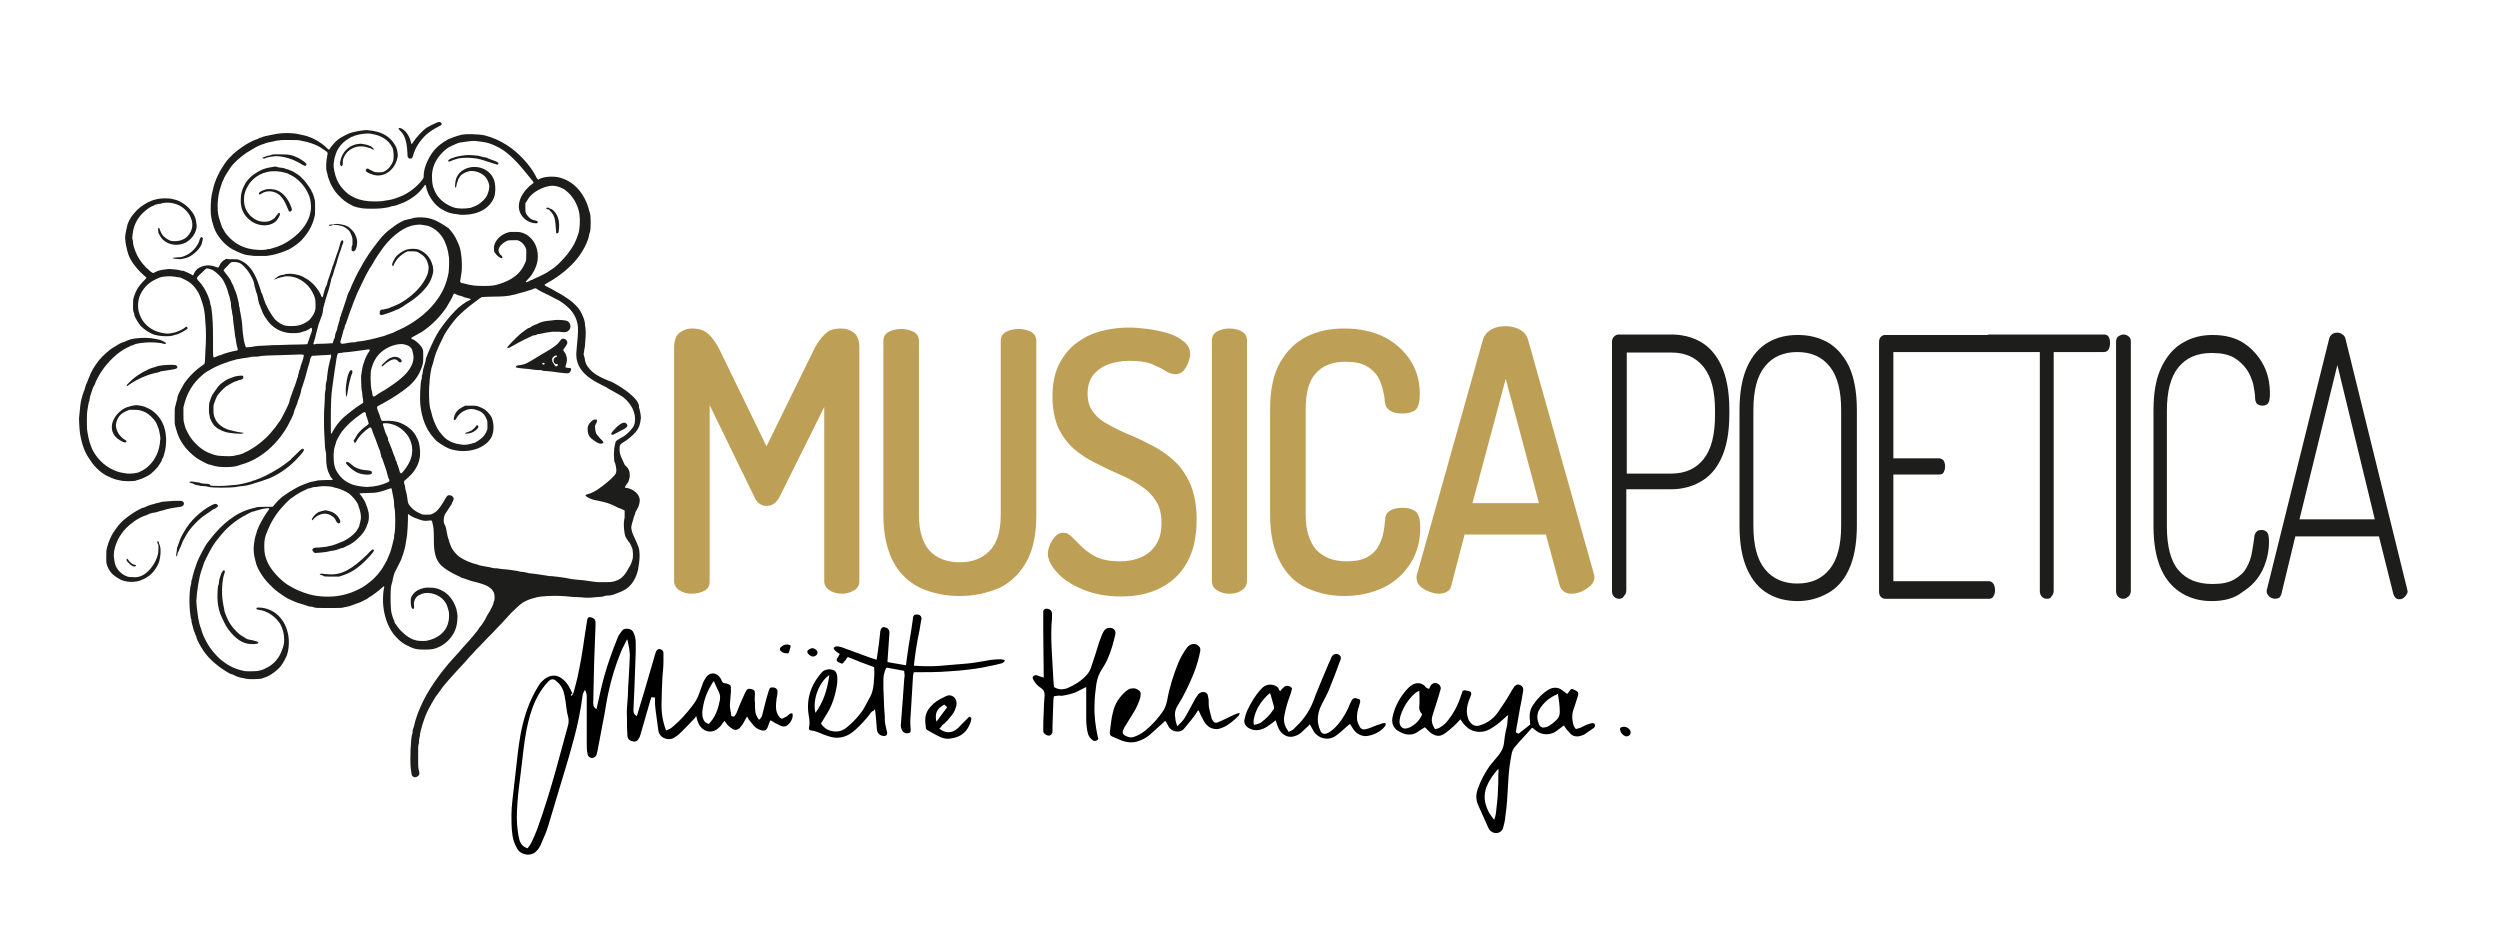
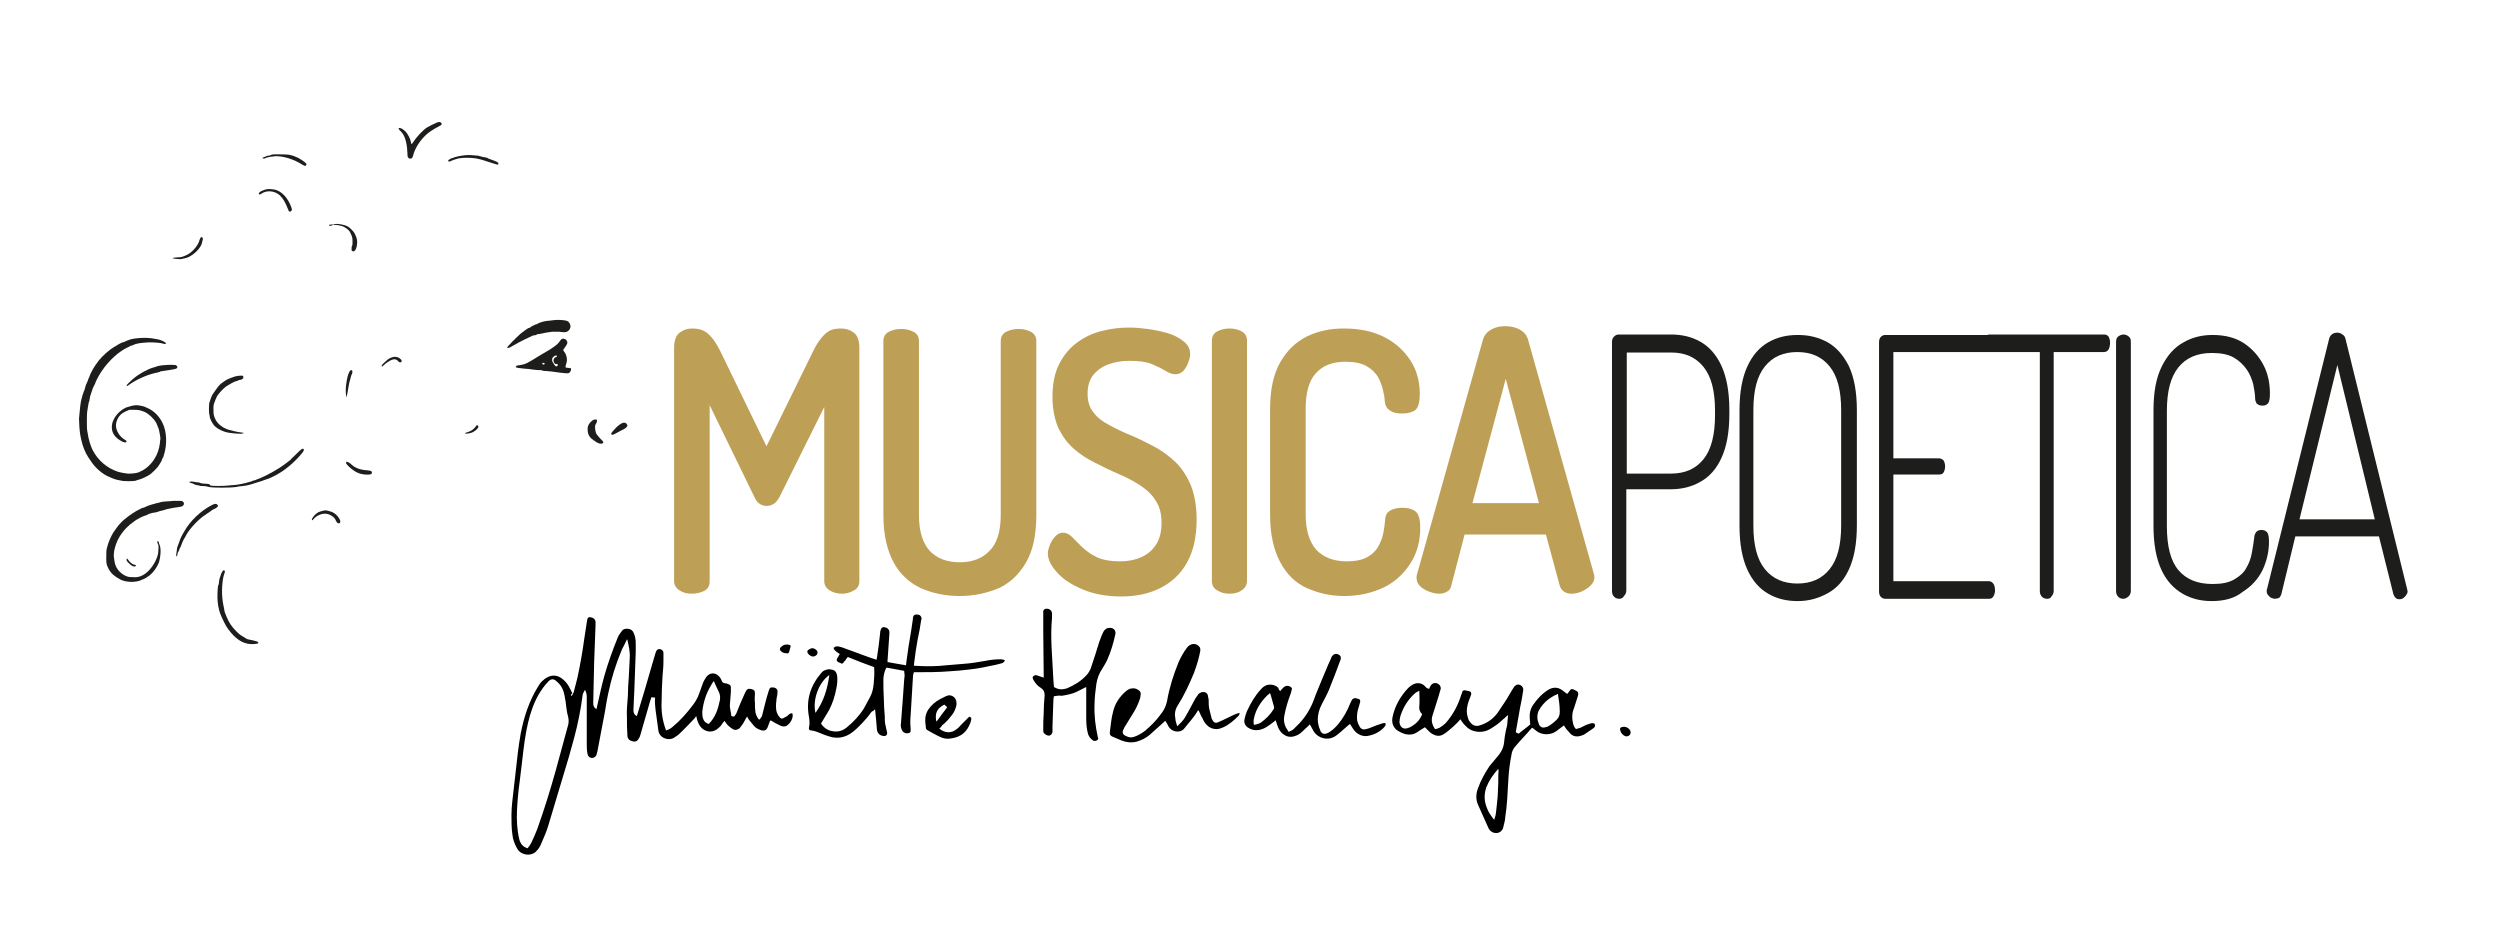
<svg xmlns="http://www.w3.org/2000/svg" version="1.1" id="Laag_1" x="0px" y="0px" viewBox="0 0 541.1 204.8" style="enable-background:new 0 0 541.1 204.8;" xml:space="preserve">
  <style type="text/css">
	.st0{fill:#1D1D1B;}
	.st1{fill:#BE9F56;}
</style>
  <g>
    <g>
      <path class="st0" d="M29.3,122.3c-0.1-0.1-0.2-0.1-0.3-0.1c-0.3,0-1.1-0.7-1.3-1.1c-0.2-0.3-0.3-0.3-0.3,0.1    c0,0.2,0.1,0.3,0.4,0.6c0.6,0.7,1.3,1,1.6,0.7C29.5,122.4,29.5,122.4,29.3,122.3z" />
      <g>
        <path class="st0" d="M52.2,93.6c-0.9-0.1-2.1-0.4-3.1-0.7c-1-0.4-2-1.2-2.4-2c-0.4-0.8-0.5-1.1-0.5-2.2c0-1,0-1.1,0.3-1.8     c0.1-0.4,0.4-0.9,0.5-1.2c0.4-0.6,1.3-1.6,2-2.1c0.6-0.4,1.7-1,2.1-1.1c0.2,0,0.4-0.1,0.5-0.2c0.1,0,0.3-0.1,0.5-0.1     c0.5-0.1,0.7-0.5,0.5-0.8c-0.1-0.1-0.1-0.1-0.4-0.1c-0.5,0-1.1,0.1-1.4,0.2c-1.4,0.5-1.7,0.6-2.5,1.2c-0.6,0.4-0.9,0.7-1.4,1.4     c-0.4,0.6-1.1,1.5-1.1,1.7c0,0-0.1,0.3-0.2,0.5c-0.1,0.3-0.2,0.7-0.3,0.9c-0.1,0.6-0.1,2.1,0,2.5c0.1,0.2,0.1,0.4,0.1,0.6     c0.1,0.4,0.5,1.2,0.8,1.6c0.5,0.7,1.6,1.3,2.6,1.6c1,0.3,3.6,0.5,3.8,0.3C52.9,93.7,52.8,93.7,52.2,93.6z" />
        <path class="st0" d="M86.2,78.2c0.3,0.3,0.5,0.3,0.7,0.1c0.2-0.3-0.3-0.8-0.9-1c-0.5-0.1-0.6-0.1-1,0c-0.6,0.2-0.9,0.3-1.4,0.8     c-0.6,0.5-1,0.9-1,1.1c0,0.2,0.1,0.2,0.4-0.1c0.5-0.5,1.5-1.2,2.1-1.3C85.5,77.7,85.9,77.8,86.2,78.2z" />
        <path class="st0" d="M74.9,100.2c0,0.3,1.1,1.3,1.9,1.8c0.7,0.4,1.2,0.6,2.1,0.7c1.1,0.1,1.6,0,1.6-0.4c0-0.3-0.1-0.4-0.9-0.5     c-1.7-0.1-2.8-0.5-3.8-1.5C75.2,99.9,74.9,99.8,74.9,100.2z" />
        <path class="st0" d="M75,86c0-0.1,0.1-0.5,0.2-0.9c0.2-1.2,0.3-2,0.6-3c0.1-0.2,0.1-0.6,0.2-0.7c0-0.1,0.1-0.4,0.2-0.5     c0.1-0.3,0.1-0.6,0-0.7c-0.2-0.2-0.4-0.1-0.6,0.3c-0.3,0.6-0.5,1.3-0.7,2.9c-0.1,0.7-0.1,2.3,0.1,2.5C74.9,86.1,74.9,86.1,75,86z     " />
-         <path class="st0" d="M82.5,68.2c0.4,0,2.9-0.9,3.2-1.1c0,0,0.2-0.1,0.3-0.1c0.1,0,0.4-0.2,0.6-0.3c0.2-0.1,0.5-0.3,0.5-0.3     s0.2-0.1,0.3-0.2c0.1-0.1,0.6-0.4,0.9-0.6c1.8-1.1,3.4-2.6,4.3-3.9c0.6-0.9,0.8-1.4,1.1-2.5c0.1-0.6,0.1-0.8,0-1.5     c-0.3-1.1-0.5-1.5-1.1-2.3c-0.5-0.6-1.1-1-2-1.4c-0.6-0.2-1.8-0.2-2.5,0c-1,0.3-2.1,1.1-2.5,1.7c-0.5,0.8-0.8,1.4-0.7,1.7     c0.1,0.3,0.2,0.3,0.3,0c0.1-0.1,0.1-0.3,0.2-0.4c0-0.1,0.1-0.3,0.3-0.5c0.3-0.6,1.2-1.4,1.9-1.8l0.6-0.3l0.9,0c1,0,1.2,0,2,0.6     c0.9,0.5,1.4,1.4,1.6,2.4c0.1,0.4,0.1,0.6,0,1.2c-0.1,0.7-0.2,0.9-0.6,1.7c-1,1.9-2.8,3.7-5.1,5.1c-0.5,0.3-1.1,0.6-1.4,0.7     c-0.3,0.1-0.6,0.3-0.8,0.3c-0.5,0.3-0.9,0.4-1,0.4c-0.1,0-0.3,0.1-0.5,0.1c-0.2,0.1-0.5,0.1-0.6,0.1c-0.3,0-0.5,0.3-0.5,0.5     C82.1,68,82.3,68.2,82.5,68.2z" />
        <path class="st0" d="M23.6,103.2c0.8,0.4,1.8,0.7,2,0.7c0.1,0,0.3,0.1,0.5,0.1c0.5,0.2,3.1,0.2,3.4,0c0.1-0.1,0.4-0.1,0.6-0.2     c0.5-0.1,1.8-0.7,2.5-1.2c0.6-0.5,1.1-1,1.6-1.6c0.3-0.4,0.9-1.4,0.9-1.6c0-0.1,0-0.2,0.1-0.2c0.1-0.1,0.2-0.4,0.3-0.8     c0.7-2.2,0.6-5-0.3-6.8c-0.7-1.5-1.9-2.7-3.3-3.3c-0.3-0.1-0.6-0.3-0.7-0.3c-0.2-0.1-1.3-0.3-1.7-0.3c-0.6,0-1.6,0.3-2.2,0.5     c-1.5,0.7-2.6,2-3,3.4c-0.4,1.8,0.4,3.1,2.2,4c0.5,0.2,0.6,0.2,0.8,0.1c0.2-0.2,0.1-0.3-0.4-0.6c-1-0.6-1.8-1.9-1.8-3     c0-0.9,0.5-2,1.3-2.6c0.2-0.1,0.6-0.4,0.9-0.5l0.7-0.3l1,0c1.1,0,1.4,0.1,2.4,0.5c0.8,0.4,1.8,1.3,2.4,2.3     c0.1,0.2,0.4,0.9,0.6,1.5c0.1,0.4,0.4,2,0.3,2.1c0,0.1-0.1,0.4-0.1,0.9c-0.2,1.3-0.5,2.2-1.1,3.2c-0.7,1.2-1.8,2.2-2.8,2.7     c-0.2,0.1-0.5,0.2-0.6,0.3c-0.2,0.1-1.1,0.3-1.8,0.3c-0.7,0.1-2.1-0.2-2.8-0.4c-2.4-0.8-4.3-2.5-5.4-4.6     c-0.2-0.3-0.7-1.7-0.7-1.8c0-0.1-0.1-0.2-0.1-0.4c-0.1-0.2-0.2-0.8-0.3-1.4c-0.2-1-0.2-1.2-0.2-2.7c0-1.4,0-1.8,0.2-2.9     c0.1-0.7,0.2-1.3,0.3-1.4c0-0.1,0.1-0.3,0.1-0.5c0-0.2,0.1-0.4,0.1-0.6c0-0.1,0.2-0.5,0.3-0.9c0.2-0.6,0.3-1,0.6-1.5     c0.1-0.1,0.2-0.4,0.3-0.7c0.3-0.7,0.9-1.8,1.4-2.5c1.5-2.2,3.6-4.1,5.5-5c0.2-0.1,0.5-0.2,0.6-0.3c0.1-0.1,0.2-0.1,0.3-0.1     s0.2-0.1,0.3-0.1c0.7-0.4,1.8-0.5,3.4-0.6c1.4,0,2.6,0.1,3.2,0.3c0.3,0.1,0.5,0.1,0.5-0.1c0-0.2-0.8-0.6-1.5-0.8     c-0.2,0-0.4-0.1-0.5-0.1c-0.1,0-0.6-0.1-1.2-0.2c-1.1-0.1-1.8-0.1-2.9,0c-1.2,0.1-1.9,0.3-2.9,0.8c-0.2,0.1-0.3,0.1-0.4,0.1     c-0.1,0-1.2,0.6-1.3,0.7c-0.1,0.1-0.3,0.2-0.5,0.3c-0.9,0.5-2.4,1.8-3.3,2.9c-0.4,0.5-1.3,1.8-1.5,2.3c-0.1,0.2-0.4,0.7-0.5,1.1     c-0.2,0.4-0.3,0.7-0.3,0.7c0,0.1-0.1,0.3-0.4,1c-0.1,0.1-0.2,0.5-0.3,0.9c-0.1,0.4-0.2,0.7-0.3,0.8c0,0.1-0.1,0.4-0.2,0.6     c-0.1,0.2-0.1,0.6-0.2,0.7c-0.3,1-0.4,2.4-0.6,4.5c0,0.7,0.1,2.7,0.3,3.7c0.3,1.5,0.6,2.6,1.2,3.8c0.4,0.7,0.5,0.9,1,1.6     C20.6,101.3,22.3,102.7,23.6,103.2z" />
        <path class="st0" d="M37.9,79c-0.8-0.1-2.8,0-3.6,0.2c-0.2,0.1-0.5,0.1-0.6,0.2c-0.4,0.1-1.1,0.3-1.7,0.6     c-0.3,0.2-0.6,0.3-0.6,0.3c-0.1,0-1.6,0.9-2.1,1.3c-0.9,0.7-1.9,1.7-1.9,1.8c0,0.2,0.2,0.2,0.5-0.1c1.7-1.2,4.1-2.3,6.3-2.7     c0.2-0.1,0.5-0.1,0.5-0.2c0.1,0,0.3-0.1,0.6-0.1c1.4-0.2,2.6-0.4,2.8-0.5C38.6,79.6,38.4,79.1,37.9,79z" />
        <path class="st0" d="M68,112.2c0.7-0.7,1.7-1.1,2.6-1c0.9,0.1,1.9,0.8,2.1,1.5c0.2,0.5,0.7,0.8,0.9,0.4c0.1-0.2,0.1-0.4-0.2-0.9     c-0.4-0.7-1.1-1.3-1.9-1.5c-0.6-0.2-1.1-0.3-1.4-0.2c-0.4,0.1-1.2,0.3-1.4,0.5c-0.5,0.3-1.2,1.1-1.2,1.5     C67.5,112.7,67.7,112.6,68,112.2z" />
        <path class="st0" d="M86.7,28.4c0.7,0.6,1.2,1.8,1.4,3.6c0,0.5,0.1,1.1,0.1,1.3c-0.1,0.7,0.3,1.2,0.8,1c0.2-0.1,0.3-0.2,0.4-0.6     c0.4-1.6,1.5-3.3,2.8-4.5c0.6-0.6,1.9-1.4,2.7-1.8c0.4-0.2,0.7-0.4,0.7-0.5c0-0.1,0-0.2-0.1-0.3c-0.1-0.1-0.2-0.2-0.4-0.2     c-0.2,0-0.4,0.1-0.5,0.1c-0.1,0.1-0.3,0.1-0.4,0.2c-0.3,0.1-1.3,0.6-1.8,0.9c-0.9,0.6-2.3,2.1-3,3.2c-0.3,0.5-0.4,0.5-0.5-0.2     c-0.1-0.6-0.7-1.7-1.1-2.1c-0.5-0.5-1-0.8-1.3-0.8c-0.3,0-0.3,0.2-0.1,0.3C86.3,28,86.5,28.2,86.7,28.4z" />
        <path class="st0" d="M40.4,55.2c-0.9,0.4-1.2,0.5-1.9,0.5c-0.4,0-0.9,0.1-1,0.1c-0.2,0.1-0.2,0.1-0.1,0.1     c0.2,0.1,1.1,0.2,1.7,0.2c0.6-0.1,1.4-0.3,1.8-0.5c1-0.5,2-1.4,2.5-2.3c0.2-0.3,0.3-0.6,0.3-0.7s0.1-0.2,0.1-0.4     c0.1-0.4,0.2-0.7,0-0.8c-0.3-0.2-0.4,0-0.6,0.5C42.9,53.2,41.5,54.7,40.4,55.2z" />
        <path class="st0" d="M43.9,111.8c0.7-0.5,1.6-1.1,1.6-1.1c0,0,0.2-0.1,0.4-0.3c0.2-0.1,0.5-0.3,0.6-0.3c0.3-0.1,0.7-0.5,0.7-0.6     c0-0.1-0.1-0.2-0.2-0.3c-0.2-0.2-0.5-0.2-1.1,0.1c-2.4,1.2-4.8,3.5-6,5.7c-0.5,0.8-0.9,1.6-1.1,2.3c-0.4,1.1-0.5,1.2-0.5,1.6     c0,0.2-0.1,0.5-0.1,0.7c-0.1,0.4-0.1,0.9,0.1,0.8c0,0,0.1-0.2,0.1-0.4c0-0.2,0.1-0.5,0.2-0.6c0.1-0.1,0.2-0.3,0.2-0.4     c0-0.1,0.1-0.3,0.1-0.3c0,0,0.2-0.3,0.3-0.6c0.2-0.6,0.4-1.1,0.9-1.9C40.8,114.7,42.5,112.9,43.9,111.8z" />
        <path class="st0" d="M44.5,104.7c-0.5,0-1.1-0.1-1.2-0.2c-0.2-0.1-0.4-0.1-0.6-0.1c-0.2,0-0.4-0.1-0.6-0.1c-0.3-0.1-1-0.1-1.1,0     c-0.1,0.1,0.2,0.2,0.5,0.3c0.2,0,0.4,0.1,0.5,0.2c0.1,0.1,0.4,0.1,0.6,0.2c0.2,0,0.5,0.1,0.6,0.1c0.1,0.1,0.5,0.1,0.8,0.1     c0.4,0,0.9,0.1,1.2,0.2c0.9,0.2,4.6,0.2,5.9,0c0.5-0.1,1.1-0.2,1.4-0.2c0.9-0.1,1.4-0.2,2.9-0.7c1-0.3,1.6-0.5,2.1-0.7     c0.3-0.1,0.6-0.2,0.6-0.2c0.1,0,0.7-0.3,1.5-0.7c1.9-1,3.9-2.6,5.5-4.5c0.6-0.7,0.8-1,0.6-1.2c-0.2-0.2-0.4-0.1-1.5,1     c-0.6,0.6-1.2,1.1-1.3,1.3c-0.4,0.3-1,0.8-1.3,1c-1,0.8-3.8,2.4-5.3,3c-0.2,0.1-0.6,0.2-0.8,0.3c-0.2,0.1-0.4,0.2-0.6,0.2     c-0.1,0-0.3,0.1-0.3,0.1c0,0-0.1,0.1-0.2,0.1c-0.1,0-0.3,0.1-0.4,0.1c-0.5,0.2-2.7,0.7-3.6,0.7c-0.4,0-0.9,0.1-1.2,0.1     c-0.6,0.1-3.2,0.1-3.7,0C45.6,104.8,45,104.7,44.5,104.7z" />
        <path class="st0" d="M39,109.7c0.8-0.1,1.1-0.8,0.5-1.2c-0.2-0.1-0.4-0.1-1-0.1c-0.4,0-0.8,0-1,0c-0.1,0-0.6,0.1-1.1,0.1     c-0.5,0-1,0.1-1.2,0.1c-0.1,0-0.5,0.1-0.8,0.2c-0.3,0.1-0.7,0.1-0.8,0.2c-1.2,0.3-1.7,0.5-2.3,0.8c-0.2,0.1-0.3,0.1-0.4,0.1     c-0.1,0-0.4,0.2-1.4,0.7c-1,0.6-2.6,1.7-3.4,2.6c-0.5,0.5-1.2,1.5-1.6,2.1c-0.5,0.8-1.1,2.2-1.3,3.1c-0.2,0.7-0.2,0.9-0.2,2.1     c0,1.3,0,1.5,0.3,2.2c0.2,0.5,0.7,1.3,1.2,1.7c0.4,0.3,0.6,0.5,1.5,1c1.1,0.6,2.9,0.7,4.2,0.3c0.5-0.2,1.3-0.5,1.8-0.9     c1-0.6,2-2,2.4-3.1c0.4-1.3,0.5-3.1,0.1-3.9c-0.1-0.1-0.1-0.3-0.1-0.4c0-0.1-0.2-0.3-0.3-0.3s0,0.6,0.1,0.7     c0.2,0.2,0.1,1.3,0,2.1c-0.4,1.8-1.8,3.8-3.3,4.6c-0.8,0.4-1.3,0.5-2.4,0.4c-0.8,0-0.9-0.1-1.4-0.3c-1.2-0.6-2.1-1.7-2.3-3     c0-0.2-0.1-0.5-0.1-0.7c-0.1-0.5-0.1-0.9,0-1.6c0.4-2,1.2-3.5,2.6-5c1.1-1.1,2.6-2.2,4.1-2.7c0.4-0.1,0.7-0.3,0.7-0.3     c0,0,0.1-0.1,0.2-0.1c0.1,0,0.2-0.1,0.4-0.1c0.2-0.1,0.3-0.1,0.4-0.1c0.1,0,0.3-0.1,0.6-0.1c0.6-0.2,1.3-0.4,1.8-0.5     C35.9,110.2,37.5,109.9,39,109.7z" />
        <path class="st0" d="M71.7,48.6c-0.4,0-0.5,0.1-0.5,0.2c0,0.1,0.4,0.1,0.6,0c0.3-0.2,1.4-0.1,1.7,0c0.2,0.1,0.4,0.1,0.4,0.1     c0.2,0,1,0.4,1.4,0.8c0.4,0.3,0.5,0.6,0.8,1.3c0.1,0.3,0.2,0.5,0.2,1.2c0,0.5,0,0.9-0.1,1c-0.1,0.1-0.1,0.4-0.1,0.6     c-0.1,0.4,0.1,0.6,0.4,0.6c0.6,0,1-1.7,0.7-2.8c-0.3-0.9-0.5-1.3-1.1-1.9c-0.7-0.7-1.1-0.9-2.1-1.1c-0.9-0.2-1.8-0.2-1.9,0.1     C72,48.5,71.9,48.6,71.7,48.6z" />
        <path class="st0" d="M105.9,35.1c1.6,0.5,1.8,0.6,1.9,0.5c0.1-0.1,0.1-0.3,0-0.4c-0.2-0.2-1-0.5-1.6-0.7     c-0.3-0.1-0.6-0.2-0.7-0.3c-0.1-0.1-0.3-0.1-0.3-0.1c-0.1,0-0.3-0.1-0.6-0.1c-0.3-0.1-0.8-0.2-1.1-0.3c-0.8-0.1-2.2-0.2-2.9-0.1     c-0.6,0.1-1.5,0.2-1.7,0.3c-0.1,0-0.3,0.1-0.4,0.1c-0.2,0-0.3,0.1-0.3,0.1c0,0.1-0.2,0.1-0.3,0.1c-0.3,0.1-0.9,0.4-0.9,0.6     c0,0.2,0.2,0.2,0.5,0.1c0.6-0.3,1-0.4,1.7-0.6c1-0.2,2.6-0.2,3.9,0C104.1,34.5,104.1,34.5,105.9,35.1z" />
        <path class="st0" d="M64.6,34.2c-0.3-0.1-0.6-0.3-0.7-0.3c-0.1-0.1-0.8-0.3-1.3-0.4c-0.4-0.1-2.7-0.1-3.3-0.1     c-0.3,0-0.6,0.1-0.8,0.2c-0.2,0.1-0.4,0.1-0.5,0.1c-0.1,0-0.3,0.1-0.4,0.1c-0.1,0.1-0.3,0.2-0.5,0.2c-0.4,0.2-0.4,0.3,0,0.3     c0.2,0,0.4,0,0.4-0.1c0.1-0.1,0.4-0.1,0.7-0.2s0.6-0.1,0.7-0.1c0.1,0,0.5-0.1,0.8-0.1c1.8,0,3.9,0.7,5.5,1.7     c0.3,0.2,0.7,0.4,0.8,0.4c0.2,0,0.3-0.1,0.3-0.3C66.6,35.5,65.5,34.7,64.6,34.2z" />
        <path class="st0" d="M62.3,45.2c0.1,0.2,0.2,0.4,0.2,0.5c0.2,0.2,0.4,0.1,0.6-0.1c0.1-0.2,0.1-0.2,0-0.6c-0.7-2.1-2.2-3.8-3.9-4     c-0.5-0.1-1.3-0.1-1.7,0c-0.4,0.1-1.1,0.4-1.3,0.6c-0.4,0.4-0.1,0.7,0.4,0.3c1.2-0.8,2.9-0.6,4,0.4C61.3,43,61.8,43.9,62.3,45.2z     " />
-         <path class="st0" d="M80.4,32.2c0.5,0.3,0.7,0.2,0.3-0.2c-0.4-0.4-1.2-0.7-2-0.8c-0.4-0.1-0.8-0.1-0.8-0.1c0,0-0.3,0.1-0.7,0.1     c-1.8,0.4-3.1,1.7-3.5,3.5c-0.2,0.8-0.1,1,0.1,1.2L74,36l0.1-0.2c0.1-0.1,0.1-0.3,0.1-0.7c0-0.5,0-0.6,0.4-1.4     c0.4-0.8,1.3-1.5,2.2-1.8c0.8-0.3,1.9-0.3,2.7,0C79.9,32,80.3,32.1,80.4,32.2z" />
-         <path class="st0" d="M120.4,50.5l0.2,0c0.3,0,0.3-0.1,0.4-1.1c0.1-1.2-0.1-2.2-0.5-2.9c-0.3-0.6-1-1.3-1.3-1.3     c-0.1,0-0.3-0.1-0.4-0.2c-0.2-0.1-0.4-0.1-0.5,0c-0.1,0.1-0.1,0.1,0,0.2c0.1,0.1,0.2,0.1,0.3,0.1c0.2,0,0.3,0.1,0.6,0.5     c0.8,0.8,1,1.7,1.1,3.6L120.4,50.5z" />
        <path class="st0" d="M116.2,72.4c0.1-0.1,0.4-0.1,0.5-0.1c0.2,0,0.4-0.1,0.5-0.1c0.3-0.1,1.5-0.3,2.3-0.4c0.3,0,1,0,1.5,0     c0.5,0.1,1.1,0.1,1.2,0.1c1,0,1.6-1.1,1.1-1.9c-0.3-0.5-0.5-0.6-1.4-0.7c-0.9-0.1-1.5-0.1-2.9,0.1c-0.4,0-0.8,0.1-0.9,0.1     c-0.1,0-0.3,0.1-0.5,0.1c-0.4,0.1-1,0.3-1.3,0.5c-0.1,0.1-0.3,0.1-0.3,0.1c-0.1,0-1.1,0.5-1.3,0.7c-0.1,0.1-0.2,0.1-0.3,0.1     c-0.1,0-1.2,0.8-1.7,1.2c-0.9,0.8-2.9,2.8-2.9,3c0,0.2,0.3,0.2,1.1-0.3c1.7-1,3.6-1.9,4.5-2.3C115.8,72.6,116.1,72.5,116.2,72.4z     " />
        <path class="st0" d="M122.8,79.6c-0.5,0-0.5-0.1-0.2-1c0.2-0.6,0.1-1.3-0.1-1.8c-0.1-0.3-0.3-0.5-0.4-0.7     c-0.1-0.1-0.2-0.3-0.2-0.3c0-0.1,0.1-0.3,0.3-0.5c0.3-0.4,0.6-0.9,0.6-1.1c0-0.3-0.2-0.7-0.5-0.8c-0.5-0.2-0.8-0.1-1.1,0.4     c-0.1,0.2-0.4,0.5-0.6,0.7c-0.3,0.3-1.6,1.2-2,1.4c-0.2,0.1-0.5,0.3-1.7,1c-2.9,1.8-3.1,1.9-4.2,2.1c-0.8,0.1-0.9,0.1-1,0.3     c-0.1,0.1-0.1,0.2,0,0.2c0.1,0.1,0.8,0.2,1.9,0.3c0.4,0,1.2,0.1,1.8,0.2c0.6,0.1,1.2,0.1,1.3,0.1c0.2,0,0.5,0,0.7,0.1     c0.2,0.1,0.6,0.1,0.8,0.1c0.3,0,0.7,0.1,1.1,0.1c1.4,0.2,2.9,0.4,3.3,0.4c0.4,0,0.5,0,0.7-0.2c0.3-0.3,0.4-0.7,0.2-1     C123.4,79.8,123.2,79.6,122.8,79.6z M117.4,78.8c-0.1-0.1-0.1-0.1,0-0.2c0.2-0.1,0.4-0.1,0.5,0.1C117.9,78.9,117.6,79,117.4,78.8     z M120.7,79.1c-0.1,0.1-0.1,0.2-0.3,0.2c-0.1,0-0.3-0.1-0.5-0.5c-0.3-0.5-0.4-0.5-0.4-0.9c0-0.4,0.1-0.6,0.6-0.9     c0.3-0.1,0.3-0.1,0.4,0c0.1,0.1,0,0.3-0.2,0.3c-0.2,0-0.5,0.4-0.5,0.7c0,0.4,0.2,0.7,0.5,0.8C120.7,78.7,120.8,78.9,120.7,79.1z" />
-         <path class="st0" d="M80.7,118.9c-0.1,0-0.6,0.4-1.1,1c-3.5,3.4-5.7,4.6-8.5,4.4c-0.4,0-0.9-0.1-1.1-0.1c-0.4-0.1-0.8,0-0.8,0.1     c0,0.1,0.2,0.1,0.4,0.2c0.2,0,0.4,0.1,0.5,0.2c0.1,0.1,0.5,0.1,1.7,0.1h1.6l0.9-0.3c2.1-0.7,3.8-2,5.7-4.1c0.9-1,1-1.2,0.9-1.4     C80.9,119,80.8,118.9,80.7,118.9z" />
        <path class="st0" d="M101.5,93.8c0.6-0.1,1-0.3,1.5-0.7c0.5-0.4,0.7-0.8,0.4-1c-0.2-0.2-0.2-0.1-0.5,0.3     c-0.4,0.5-0.9,0.9-1.6,1.1c-0.4,0.1-0.6,0.2-0.6,0.3C100.6,93.9,100.9,93.9,101.5,93.8z" />
        <path class="st0" d="M53.5,139.3c0.8,0.2,2.3,0.1,2.4-0.1c0.1-0.2-0.2-0.4-0.8-0.5c-0.3-0.1-0.7-0.2-0.9-0.2     c-0.2-0.1-0.4-0.1-0.5-0.1c-0.1,0-0.5-0.2-0.9-0.5c-0.7-0.4-1-0.6-1.6-1.2c-1-1-1.7-2-2.2-3.3c-0.1-0.3-0.3-0.7-0.3-0.8     c-0.1-0.1-0.1-0.3-0.1-0.3c0-0.1-0.1-0.3-0.1-0.6c-0.1-0.3-0.2-1-0.3-1.6c-0.3-1.9-0.1-4.6,0.3-5.8c0.2-0.4,0.2-0.7,0.1-0.8     c-0.2-0.2-0.4,0-0.7,0.6c-0.3,0.8-0.5,1.4-0.5,1.9c0,0.3-0.1,0.6-0.2,0.8c-0.1,0.3-0.2,2.5-0.1,3.3c0.1,1.3,0.4,2.5,0.9,3.5     c0.5,1.1,0.6,1.3,1,2C50.3,137.6,51.9,139,53.5,139.3z" />
        <path class="st0" d="M135.5,91.6c-0.5-0.3-1.1,0-2,0.8c-0.6,0.6-1.2,1.3-1.2,1.4c0,0.4,0.3,0.4,0.8,0.1c0.2-0.1,0.7-0.4,1.3-0.7     c1.1-0.5,1.4-0.8,1.4-1.2C135.7,91.8,135.6,91.8,135.5,91.6z" />
        <path class="st0" d="M129,93.7c-0.2-0.5-0.3-1.6-0.1-1.8c0.2-0.3,0.4-0.8,0.3-1c0-0.1-0.2-0.1-0.4-0.1c-0.3,0-0.4,0.1-0.7,0.3     c-0.8,0.7-1,1.3-0.9,2.2c0.1,0.9,0.5,1.5,1.3,2c0.9,0.7,1.6,0.9,2,0.6c0.1-0.1,0.1-0.2,0.1-0.2c0-0.1-0.3-0.4-0.7-0.8     C129.3,94.2,129.1,94,129,93.7z" />
      </g>
    </g>
-     <path class="st0" d="M136.2,85.1c-1.1-0.9-2.9-2-3.7-2.4c-2.9-1.1-4.2-1.9-5.1-3.1c-0.5-0.6-0.7-1.1-0.8-1.7c0-0.2-0.1-0.6-0.2-0.9   c-0.1-0.3-0.1-0.5,0-0.8c0-0.2,0.1-0.8,0.2-1.2c0-0.5,0.1-1.1,0.1-1.4c0.1-1,0.1-2.2,0-2.8c-0.1-0.3-0.1-0.7-0.1-0.9   c-0.1-0.7-0.5-1.7-1-2.6c-0.4-0.7-1.4-1.7-2.2-2.3c-0.7-0.5-1.9-1.3-2.5-1.6c-0.2-0.1-0.6-0.3-0.9-0.5c-0.3-0.2-0.9-0.5-1.3-0.7   c-0.4-0.2-0.8-0.4-0.8-0.5c-0.1-0.1,0.1-0.2,0.8-0.6c2.2-1.2,4.7-3.2,6.2-5.1c1.3-1.6,2.4-3.8,2.6-5.1c0-0.2,0.1-0.5,0.2-0.7   c0.2-0.6,0.2-3.5,0-4c-0.1-0.2-0.1-0.5-0.2-0.6c0-0.2-0.1-0.5-0.2-0.8c-1.1-3.4-3.4-5.7-6.3-6.4c-1.3-0.3-3.1-0.2-4.2,0.3l-0.3,0.2   l-0.2-0.2c-0.1-0.1-0.3-0.4-0.4-0.7c-1.2-2.3-3.8-5.1-6.2-6.6c-1.6-1-2.9-1.6-4.8-2.1c-1.3-0.3-4.6-0.4-5.5,0   c-0.2,0.1-0.4,0.1-0.4,0.1c-0.1,0-1.6,0.6-1.9,0.7c-1.5,0.8-2.6,1.7-3.5,2.9c-0.5,0.7-0.6,0.9-1,1.7c-0.6,1.2-0.9,2.4-0.9,3.3   c0,0.4,0,0.5-0.3,0.9c-1,1.4-3,3-4.9,3.7c-1.6,0.6-1.7,0.6-3,0.8c-1.1,0.2-1.3,0.2-2.6,0.2c-1.7,0-2.9-0.3-3.9-0.7   c-1.3-0.6-1.7-0.9-2.5-1.7c-0.9-0.9-1.5-1.9-1.9-3.2c-0.4-1.4-0.5-2.4-0.3-3.1c0-0.2,0.1-0.5,0.1-0.7c0.1-0.4,0.5-1.6,0.8-2   c0.6-1,1.4-1.7,2.4-2.3c0.3-0.2,0.6-0.3,0.6-0.3c0,0,0.2-0.1,0.3-0.1c0.5-0.3,2.1-0.6,3-0.6c0.2,0,0.7,0,1,0.1   c2,0.3,3.6,1.3,4.4,2.9c0.2,0.5,0.2,0.5,0.3,1.5c0,0.9,0,1-0.1,1.4c-0.4,1.1-1.1,1.9-1.9,2.3c-0.4,0.2-0.5,0.2-1.2,0.2   c-0.7,0-0.8,0-1.2-0.2c-0.2-0.1-0.6-0.3-0.8-0.4c-0.4-0.3-0.6-0.3-0.8,0c-0.2,0.4,0.3,0.7,1.5,1.1c1.8,0.6,3.8-0.3,4.8-2.2   c0.3-0.6,0.5-1.2,0.6-1.9c0-0.3-0.1-1.2-0.3-1.7c-0.2-0.5-0.7-1.3-1.2-1.8c-1-1-2.2-1.6-4-1.9c-0.7-0.1-1.5-0.2-1.9-0.1   c-1.1,0.1-2.8,0.5-3.2,0.7c-1.5,0.7-2.2,1.1-2.9,1.8c-0.4,0.4-1,1.1-1.2,1.5c-0.1,0.1-0.2,0.2-0.2,0.2c-0.1,0-0.3-0.2-0.6-0.5   c-0.6-0.6-1.5-1.2-2.4-1.7c-1.2-0.6-1.8-0.8-3.3-1.1c-1.6-0.4-3.9-0.4-5.7,0c-1.2,0.2-2.4,0.5-2.5,0.6c0,0-0.2,0.1-0.3,0.1   c-0.1,0-0.3,0.1-0.3,0.1c0,0-0.3,0.2-0.7,0.3c-1.6,0.6-3.4,1.8-4.9,3.1c-0.5,0.5-1.5,1.5-1.7,1.9c-0.1,0.1-0.3,0.4-0.4,0.6   c-0.4,0.6-0.8,1.2-1.1,1.9c-0.2,0.3-0.3,0.7-0.4,0.8c-0.2,0.5-0.6,1.4-0.9,2.9c-0.3,1-0.4,2.4-0.4,3.9c0,1.6,0.2,2.3,0.7,3.9   c0.6,1.8,2.2,3.7,3.9,4.7c1.3,0.7,2.8,1.3,3.3,1.3c0.1,0,0.5,0.1,0.8,0.1c0.5,0.1,0.8,0.1,2.1,0.1c0.9,0,1.7,0,1.8-0.1   c0.2,0,0.5-0.1,0.7-0.1c1.1-0.2,2.7-0.8,3.6-1.2c1.1-0.6,2.4-1.5,3.1-2.4c1.1-1.2,2-2.8,2.4-4.4c0.2-0.7,0.2-0.9,0.2-2.1   c0-1.1,0-1.5-0.1-1.9c-0.1-0.6-0.5-1.6-0.6-1.7c0,0-0.1-0.1-0.1-0.2c0-0.2-1-1.6-1.5-2.2c-0.3-0.3-0.7-0.7-1-1   c-0.5-0.4-1.8-1.2-2-1.2c0,0-0.2-0.1-0.3-0.1c-0.1-0.1-0.4-0.2-0.6-0.2c-0.2-0.1-0.4-0.1-0.5-0.2c-0.1,0-0.4-0.1-0.7-0.1   c-0.3,0-0.7-0.1-0.9-0.2c-0.2,0-0.5-0.1-0.7,0c-0.7,0.1-1.6,0.3-1.9,0.4c-0.1,0.1-0.4,0.1-0.5,0.2c-0.4,0.1-1.7,0.9-2.2,1.3   c-0.5,0.4-1.2,1.2-1.4,1.5c-0.8,1.4-1.1,2.4-1.1,3.8c0,1.8,0.5,3,1.7,4.1c1.8,1.7,4.6,1.8,6,0.4c0.6-0.7,1-1.6,0.7-1.7   c-0.2-0.1-0.3,0.1-0.7,0.6c-0.3,0.4-0.4,0.6-0.8,0.8c-0.6,0.4-1.1,0.5-1.8,0.5c-1.1,0-2-0.4-2.9-1.2c-1-1-1.5-2.1-1.5-3.6   c0-0.9,0.2-1.7,0.6-2.5c0.4-0.7,0.6-1.1,1.2-1.7c1.8-1.8,4.4-2.4,7.2-1.6c0.3,0.1,0.7,0.2,0.7,0.3c0,0,0.2,0.1,0.2,0.1   c0.3,0.1,1.2,0.6,1.6,1c1.3,1,2.4,2.7,2.8,4.2c0.2,0.9,0.3,2.1,0.1,2.9c-0.2,0.9-0.3,1.2-0.7,2c-1.1,2.3-3.9,4.6-6.5,5.5   c-1,0.3-1.5,0.5-1.7,0.5c-0.1,0-0.4,0-0.6,0.1c-0.9,0.2-2.7,0.1-3.9-0.2c-1.1-0.3-1.5-0.5-1.7-0.6c-0.1-0.1-0.2-0.1-0.2-0.1   c0,0-0.3-0.2-0.7-0.4c-0.8-0.5-1.9-1.5-2.5-2.4c-0.2-0.4-0.4-0.7-0.4-0.7c0,0,0-0.1-0.1-0.2c-0.1-0.1-0.2-0.3-0.5-1.3   c-0.5-1.4-0.6-2.1-0.6-3.6c0-0.9,0.2-2.5,0.3-2.7c0-0.1,0.1-0.3,0.1-0.5c0.1-0.3,0.6-2,0.7-2.1c0,0,0.1-0.2,0.2-0.4   c0.1-0.4,0.9-1.7,1.4-2.4c0.7-1.1,2.2-2.4,3.5-3.3c0.7-0.4,1-0.6,2-1.2c0.5-0.3,1.8-0.8,1.9-0.8c0.1,0,0.2-0.1,0.3-0.1   c0.2-0.1,0.6-0.2,1.7-0.4c0.3-0.1,0.8-0.2,1.1-0.2c0.4-0.1,0.9-0.1,2.4-0.1c1.7,0,1.9,0,2.7,0.2c1.6,0.3,2.6,0.7,3.4,1.1   c0.2,0.1,0.3,0.2,0.4,0.2c0,0,0.4,0.3,0.9,0.6c0.9,0.6,0.9,0.6,0.7,1.4c-0.2,1.1-0.3,2.6-0.1,3.3c0.1,0.2,0.1,0.5,0.2,0.7   c0,0.3,0.2,0.8,0.5,1.6c0.3,0.8,1.1,2.1,1.7,2.7c1,1.1,1.8,1.7,2.8,2.2c0.4,0.2,0.7,0.4,0.8,0.4c0.2,0.1,1.1,0.3,1.8,0.4   c0.7,0.1,3.1,0.1,4,0c0.8-0.1,1.6-0.2,2.1-0.4c0.2-0.1,0.4-0.1,0.5-0.1c0.1,0,0.3-0.1,0.5-0.1c0.2-0.1,0.6-0.2,0.8-0.3   c2.2-0.7,4.3-2.3,5.3-3.8c0.3-0.5,0.4-0.5,0.5-0.1c0.3,1.8,1.6,3.8,3.1,4.8c0.6,0.4,1.9,1,2.1,1c0.1,0,0.3,0.1,0.5,0.1   c0.2,0.1,0.5,0.1,0.6,0.1c0.1,0,0.4,0.1,0.7,0.1c0.3,0.1,0.7,0.1,1.3,0.1c3.2-0.1,5.5-1.5,6.4-3.7c0.4-0.9,0.4-2.9,0-3.9   c-0.2-0.6-0.7-1.3-1.2-1.7c-1.8-1.5-4.6-1.4-6.2,0.2c-0.7,0.8-0.9,1.3-1,2.5c-0.1,0.8,0.2,1,0.3,0.2c0-0.2,0.1-0.5,0.2-0.7   c0.1-0.2,0.1-0.3,0.1-0.4c0-0.1,0.5-0.9,0.7-1.1c0.6-0.5,1.5-0.9,2.3-0.9c1.3,0,2.8,0.8,3.3,1.8c0.3,0.5,0.5,1.1,0.5,1.6   c0,0.5-0.2,1.3-0.5,1.9c-0.3,0.7-1.1,1.4-1.8,1.9c-0.4,0.3-1.5,0.7-1.8,0.8c-1.2,0.2-2.7,0.2-3.6-0.1c-1.2-0.4-2.3-1.1-3.1-2   c-0.4-0.4-1-1.4-1.1-1.8c0-0.1-0.1-0.2-0.1-0.3c-0.2-0.2-0.4-1.4-0.4-2.3c-0.1-1.9,0.6-3.6,1.8-5c0.9-1,1.6-1.6,2.6-2   c1.2-0.5,1.2-0.6,2-0.7c0.6-0.1,2.1-0.3,2.6-0.3c0.5,0,2,0.2,2.5,0.3c0.9,0.2,1.5,0.4,2.7,1c1.7,0.8,3.7,2.6,5.8,5.2   c1.8,2.2,2,2.4,2,2.5c0,0.1-0.2,0.2-0.4,0.4c-0.9,0.6-1.8,1.7-2.3,2.7c-0.6,1.3-0.7,2.6-0.1,3.7c0.5,0.9,1.3,1.6,2.4,1.9   c0.8,0.2,1.3,0.2,1.3-0.1c0-0.2-0.2-0.3-0.6-0.4c-0.8-0.1-1.4-0.6-1.9-1.4c-0.2-0.5-0.2-0.5-0.2-1.4v-0.9l0.4-0.6   c0.2-0.4,0.5-0.8,0.8-1.1c1.2-1.2,3.3-2.1,4.7-2.1c0.8,0,2.1,0.4,2.8,1c1.5,1.1,2.7,3.1,3,5.1c0.2,1.3,0.1,3.2-0.2,4.2   c-0.6,1.9-1.1,2.8-2.3,4.4c-0.8,1-1.9,2.2-2.9,3c-0.6,0.4-1.9,1.3-2,1.3c0,0-0.4,0.2-0.8,0.4c-0.4,0.2-0.8,0.4-0.8,0.4   c-0.1,0-0.3,0.1-1.1,0.5c-0.1,0.1-0.3,0.1-0.3,0.1s-0.1,0-0.2,0.1c-0.1,0.1-0.8,0.4-0.9,0.4c-0.2,0-0.1-0.2,0.4-0.7   c0.6-0.6,0.9-1.1,1.4-2c0.5-1.1,0.7-1.8,0.7-2.9c0-1.1-0.2-1.8-0.6-2.7c-0.6-1.1-1.5-2-2.7-2.4c-0.4-0.1-0.6-0.2-1.3-0.2   c-0.5,0-1.1,0-1.3,0c-1.4,0.2-2.7,1.1-3.3,2.3c-0.2,0.5-0.3,0.6-0.3,1.2c0,0.6,0,0.7,0.2,1c0.3,0.5,1.1,1.2,1.5,1.2   c0.2,0,0.2-0.4-0.1-0.6c-0.3-0.2-0.6-0.7-0.6-1.1c0-0.7,0.7-1.5,1.7-2c0.4-0.2,0.5-0.2,1.4-0.2h1l0.5,0.2c0.5,0.3,0.9,0.7,1.2,1.3   l0.2,0.5l0,1.1c0,1.1,0,1.2-0.2,1.7c-0.3,0.7-0.7,1.4-1.1,1.9c-0.9,1.1-2.4,2.1-4.3,2.7c-1.1,0.4-1.9,0.5-3.6,0.5   c-1.7,0-2.7-0.1-4.1-0.5c-0.2-0.1-0.4-0.1-0.6-0.1c-0.3-0.1-0.4-0.2-0.4-0.5c0.1-0.4,0.2-1.4,0.3-1.9c0.1-0.8,0.1-2.7-0.1-3.9   c-0.2-1.3-0.3-1.6-0.8-2.7c-0.5-1.2-1.1-2-1.9-2.9C95,48,93.8,47.3,92,47.1c-0.9-0.1-2.1-0.1-2.9,0.2c-0.2,0.1-0.5,0.1-0.5,0.1   c-0.1,0-0.2,0.1-0.4,0.1c-0.2,0.1-0.3,0.1-0.4,0.1c-0.3,0-2,0.9-2.8,1.6c-1.7,1.2-2.6,2.2-4.7,5.1c-0.4,0.5-2,3.1-2,3.2   c0,0-0.2,0.4-0.4,0.7c-0.2,0.4-0.4,0.7-0.4,0.7s-0.2,0.5-0.5,1c-0.8,1.7-1.2,2.6-1.2,2.7c0,0-0.1,0.3-0.3,0.6   c-0.3,0.6-0.4,1-0.5,1.4c0,0.1-0.2,0.5-0.3,0.9c-0.1,0.3-0.3,0.9-0.4,1.2c-0.1,0.3-0.2,0.7-0.3,0.9c-0.1,0.1-0.1,0.4-0.2,0.6   c0,0.2-0.1,0.3-0.1,0.3c0,0-0.1,0.1-0.1,0.2c0,0.1-0.1,0.3-0.1,0.6c-0.1,0.2-0.2,0.7-0.3,1c-0.1,0.3-0.2,0.6-0.2,0.8   c0,0.1-0.1,0.4-0.2,0.6c-0.1,0.2-0.1,0.4-0.2,0.5c0,0.1-0.1,0.4-0.1,0.6c0,0.2-0.1,0.5-0.2,0.6c-0.1,0.1-0.1,0.4-0.2,0.6l-0.1,0.3   l-0.4,0c-0.2,0-1,0.1-1.8,0.1c-0.8,0-1.5,0-1.6,0.1c-0.1,0.1-0.2,0-0.3,0c-0.1-0.1-0.1-0.1,0.1-0.7c0.1-0.3,0.3-0.9,0.3-1.1   c0.2-0.8,0.3-1.2,0.5-1.9c0.1-0.4,0.2-0.8,0.3-1c0.1-0.2,0.3-0.8,0.4-1.1c0.2-0.3,0.4-1.2,0.4-1.5c0-0.1,0.1-0.5,0.1-0.7   c0.1-0.2,0.2-0.5,0.2-0.7c0.1-0.4,0.6-2.1,1-3.3c0.1-0.3,0.2-0.8,0.3-1.2c0.1-0.4,0.2-0.7,0.2-0.9c0-0.1,0.1-0.3,0.2-0.5   s0.2-0.5,0.3-0.9c0.1-0.3,0.2-0.8,0.3-1c0.1-0.2,0.2-0.7,0.3-0.9c0.2-0.8,0.5-1.8,0.6-2c0-0.1,0.1-0.4,0.2-0.6   c0.1-0.2,0.2-0.6,0.3-0.9s0.2-0.7,0.3-0.8c0.2-0.4,0.1-0.8-0.1-0.8c-0.1,0-0.2,0.1-0.2,0.1c-0.2,0.3-0.3,0.7-0.4,1.1   c-0.2,0.8-0.3,1-0.7,2.1c-0.2,0.6-0.4,1.2-0.5,1.5c-0.1,0.3-0.2,0.6-0.3,0.8c-0.1,0.4-0.3,0.9-0.4,1.3c-0.1,0.2-0.2,0.6-0.3,0.9   c-0.2,0.6-0.4,1-0.5,1.6c-0.1,0.2-0.1,0.5-0.2,0.5c-0.2,0.3-0.4,1.1-0.6,1.8c-0.1,0.6-0.2,0.7-0.3,0.6c-0.1,0-0.1-0.2-0.2-0.3   c-0.1-0.4-0.6-1.2-1-1.7c-0.4-0.6-1.4-1.5-1.9-1.8c-0.2-0.1-0.5-0.3-0.7-0.4c-0.4-0.3-1.2-0.6-1.9-0.7c-0.7-0.2-2-0.2-2.4,0   c-0.2,0.1-0.4,0.1-0.5,0.1c-0.2,0-0.4,0.1-0.7,0.2c-0.2,0.1-0.5,0.3-0.6,0.4c-0.1,0.1-0.3,0.2-0.4,0.3c-0.1,0.2-0.1,0.2,0,0.1   c0.1,0,0.2-0.1,0.3-0.1c0.1,0,0.2-0.1,0.3-0.1c0-0.1,0.1-0.1,0.2-0.1c0.1,0,0.2-0.1,0.4-0.1c0.1-0.1,0.3-0.1,0.4-0.1   c0.1,0,0.3-0.1,0.4-0.1c0.2-0.1,0.5-0.1,0.9-0.1c1.6,0,3.2,0.8,4.4,2.1c0.4,0.5,0.6,0.7,1,1.5c0.4,0.8,0.6,1.3,0.6,2.5   c0,0.9,0,1-0.2,1.6c-0.2,0.6-0.7,1.3-1.2,1.8c-0.7,0.6-1.8,1.1-2.6,1.2c-0.7,0.1-1.9,0.1-2.4,0c-0.8-0.1-1.8-0.8-2.4-1.4   c-0.5-0.6-1.2-1.7-1.6-2.5c-0.2-0.4-0.3-0.7-0.4-0.8c-0.1-0.2-0.6-1.7-0.7-2c0-0.1-0.1-0.3-0.2-0.4c-0.1-0.1-0.1-0.3-0.1-0.3   c0-0.1-0.4-1.3-0.7-2.1c-1-2.6-2.2-4-3.9-4.7c-0.5-0.2-0.6-0.2-1.5-0.2h-1L49,56c-0.8,0.4-1.3,0.9-1.5,1.5   c-0.2,0.4-0.2,0.5-0.7,0.3c-1.3-0.5-2.4-0.5-3.6,0.1c-0.5,0.2-1.1,0.9-1.2,1.3c-0.1,0.2-0.2,0.4-0.2,0.4c-0.1,0-0.3-0.1-0.4-0.2   c-0.3-0.2-0.8-0.4-1.5-0.7c-0.1-0.1-0.4-0.1-0.5-0.1c-0.2,0-0.4-0.1-0.5-0.1c-0.1-0.1-0.6-0.1-1.2-0.2c-0.8-0.1-1.1-0.1-1.8,0   c-1,0.1-1.8,0.3-2.3,0.6c-0.2,0.1-0.4,0.2-0.5,0.2c0,0-0.4-0.2-0.7-0.5c-1.2-1-2-2-2.7-3.3c-0.4-0.8-0.9-2.2-0.9-2.7   c0-0.1,0-0.4-0.1-0.7c-0.1-0.3-0.1-0.6,0-1.2c0.2-1.8,0.9-3.3,2.2-4.6c0.6-0.6,1.7-1.4,2.1-1.5c0.1,0,0.3-0.1,0.4-0.2   c0.1-0.1,0.2-0.1,0.3-0.1c0.1,0,0.2-0.1,0.4-0.1c0.2-0.1,0.4-0.1,0.5-0.1c0.1,0,0.3,0,0.4-0.1c0.3-0.1,1.4-0.2,1.9-0.1   c1.4,0.2,2.4,0.7,3.3,1.6c0.7,0.7,1,1.3,1.3,2.2c0.2,0.8,0.2,1.5-0.2,2.4c-0.4,0.8-1,1.5-1.9,1.8c-0.6,0.3-1.8,0.4-2.5,0.2   c-0.6-0.2-1.4-0.8-1.7-1.2c-0.3-0.4-0.6-1.1-0.6-1.2c0-0.2-0.2-0.4-0.3-0.4c-0.1,0.1-0.1,0.7,0,1.1c0.2,0.5,0.7,1.3,1.1,1.6   c1.3,1.1,3.2,1.3,4.8,0.5c1.2-0.7,2-1.7,2.3-3c0.1-0.5,0.1-0.7,0-1.2c-0.1-1.1-0.5-2-1.3-2.9c-0.6-0.7-1.2-1.2-2.1-1.7   c-0.7-0.4-1.2-0.5-2.1-0.7c-1.9-0.2-3.4,0-5,0.8c-1.3,0.7-2.2,1.4-3.1,2.5c-0.7,0.8-1.3,2-1.4,2.7c0,0.1-0.1,0.3-0.1,0.5   c-0.1,0.3-0.4,1.8-0.3,2.2c0,0.7,0.4,2.6,0.7,3.4c0.5,1.4,1.5,2.7,2.7,3.9c0.4,0.4,0.9,0.8,1,0.9c0.1,0.1,0.2,0.2,0.2,0.2   c0,0.1-0.3,0.4-0.7,0.8c-1,1-1.6,2-2,3.3c-0.2,0.6-0.2,0.8-0.2,1.8c0,0.9,0,1.3,0.1,1.5c0.1,0.2,0.2,0.5,0.2,0.8   c0.2,0.6,0.9,1.7,1.4,2.3c0.8,0.8,2,1.6,3.1,1.9c1.2,0.3,3,0.4,3.9,0.1c0.3-0.1,0.6-0.2,0.7-0.2c0.6-0.1,2.3-1.1,2.4-1.3   c0-0.2-0.1-0.4-0.2-0.4c-0.1,0-0.3,0.1-0.5,0.3c-1,0.7-2.5,1.2-3.7,1.2c-0.5,0-1.5-0.2-2.1-0.4c-1.8-0.6-3.3-2-3.9-3.8   c-0.5-1.3-0.4-3.1,0.2-4.3c0.9-1.8,2.1-2.8,4.1-3.6c0.4-0.2,1.5-0.3,2.2-0.3c0.7,0,2,0.2,2.4,0.3c0.7,0.3,1.5,0.7,1.9,1   c1,0.7,2,2.1,2.4,3.3c0.5,1.4,0.7,2.2,0.8,2.8c0,0.2,0.1,0.5,0.1,0.7c0,0.1,0.1,0.7,0.1,1.1c0,0.5,0.1,1.1,0.1,1.4   c0.1,0.7,0.1,3.8,0,4.8c0,0.4-0.1,1.3-0.1,2c0,0.7-0.1,1.3-0.1,1.4c0,0.1-0.2,0.3-0.5,0.5c-1.5,1-3,2.5-4,4   c-0.3,0.5-1.2,2.2-1.2,2.3c0,0-0.1,0.2-0.1,0.3c-0.1,0.2-0.1,0.3-0.1,0.4c0,0.1-0.1,0.3-0.1,0.5c-0.1,0.2-0.2,0.7-0.3,1.1   c-0.2,0.6-0.2,0.8-0.2,2.4c0,1.2,0,1.8,0.1,2c0.1,0.2,0.1,0.5,0.2,0.7c0.6,2.5,2.1,4.6,4.4,6.3c0.7,0.5,2.3,1.3,2.6,1.4   c0.1,0,0.3,0.1,0.5,0.1c1,0.4,2,0.5,3.3,0.5c0.9,0,2.1-0.1,2.6-0.3c0.2-0.1,0.6-0.2,0.9-0.3c3.9-1.1,7.5-4.2,9.8-8.2   c0.4-0.7,1.4-2.7,1.4-3c0-0.1,0.1-0.3,0.1-0.4c0.1-0.3,0.4-1,0.6-1.5c0.1-0.3,0.2-0.6,0.2-0.7c0.2-0.4,0.7-1.9,0.7-2.3   c0.1-0.2,0.1-0.5,0.2-0.6c0.1-0.3,0.5-1.6,0.7-2.2c0.3-1.2,0.8-3,0.9-3.2c0-0.1,0.1-0.3,0.1-0.5c0.1-0.5,0.3-0.8,0.5-0.9   c0.1,0,0.9,0,1.8-0.1c0.9,0,1.8-0.1,1.9-0.1c0.2-0.1,0.3-0.1,0.3,0c0.1,0.1,0.1,0.4,0,0.6c0,0.1-0.1,0.4-0.2,0.7   c-0.1,0.3-0.1,0.7-0.2,0.9c-0.2,0.8-0.3,1.8-0.4,2.5c0,0.5-0.1,1-0.2,1.3c-0.1,0.3-0.1,0.7-0.1,0.9c0,0.2,0,0.7-0.1,1   c-0.1,0.3-0.1,1.1-0.1,1.6c0,0.6-0.1,1.4-0.1,1.8c-0.1,0.9-0.1,5.1,0,6c0,0.3,0.1,1.1,0.1,1.8c0,0.7,0.1,1.5,0.2,1.8   c0.1,0.4,0.1,1.1,0.1,1.6c0,1,0.1,1.7,0.4,2.7c0.2,0.5,0.6,1.4,0.9,1.6c0.3,0.3,0.2,0.3-1.4,0.3c-1,0-1.6,0.1-1.8,0.1   c-0.2,0.1-0.6,0.1-0.8,0.2c-0.4,0-1.3,0.3-2.5,0.8c-0.9,0.3-3,1.6-3.7,2.1c-0.1,0.1-0.4,0.3-0.7,0.5c-0.2,0.2-0.8,0.7-1.2,1.2   l-0.8,0.9l-1.6,0c-1.3,0-1.7,0-2.2,0.2c-1.4,0.3-2.4,0.7-3.4,1.2c-0.6,0.3-0.9,0.5-1.6,1c-1.9,1.3-3.6,3.1-5.4,5.5   c-0.5,0.7-1.8,3.2-2.1,4c-0.5,1.3-0.9,2.6-1,3.1c0,0.2-0.1,0.6-0.2,0.8c-0.1,0.2-0.1,0.4-0.1,0.5c0,0.1,0,0.4-0.1,0.6   c-0.2,0.6-0.3,2.3-0.3,3.6c0,1.3,0.2,3.2,0.3,3.5c0,0.1,0.1,0.3,0.1,0.4c0,0.1,0.1,0.4,0.1,0.7c0.1,0.3,0.2,0.8,0.3,1.1   c0.1,0.6,0.4,1.1,0.6,1.7c0.1,0.1,0.1,0.3,0.1,0.3c0,0,0.1,0.3,0.2,0.6c1.2,2.5,2.4,4,4.6,5.7c0.6,0.5,2.5,1.7,2.7,1.7   c0.1,0,0.2,0.1,0.4,0.1c0.5,0.3,1.3,0.6,1.8,0.7c0.2,0,0.6,0.1,1,0.2c0.6,0.1,0.8,0.1,1.8,0.1c0.8,0,1.3-0.1,1.5-0.1   c0.2-0.1,0.5-0.1,0.6-0.2c1.1-0.3,2.3-1.1,3.3-2.1c0.5-0.5,1.1-1.5,1.3-1.9c0.1-0.2,0.1-0.4,0.2-0.4c0.1-0.2,0.3-0.7,0.4-1.2   c0.8-3.7-0.6-7.4-3.5-8.9c-1-0.5-1.9-0.7-2.8-0.7c-0.4,0-0.5,0-0.5,0.2c0,0.2,0,0.2,0.6,0.3c1.6,0.2,3.3,1.3,4.3,2.7   c0.2,0.2,0.4,0.6,0.4,0.7c0.1,0.1,0.2,0.4,0.3,0.7c0.3,0.7,0.4,1.7,0.4,2.4c0,0.8-0.1,1.3-0.5,2.3c-0.6,1.6-1.6,2.8-3,3.6   c-1.3,0.7-2,0.9-3.7,0.9c-1.1,0-1.3,0-2-0.2c-1.7-0.4-3-1.1-4.5-2.3c-0.7-0.6-1.8-1.8-2.4-2.7c-0.5-0.7-1.4-2.4-1.6-3.1   c-0.1-0.2-0.2-0.5-0.2-0.7c-0.4-1-0.5-1.5-0.7-2.5c-0.2-1.2-0.4-3.1-0.4-3.8c0.1-2,0.6-5.2,1.1-6.5c0-0.1,0.2-0.5,0.3-0.9   c0.1-0.4,0.3-0.8,0.3-0.9c0-0.1,0.2-0.3,0.3-0.6c0.1-0.3,0.2-0.5,0.3-0.6c0.1-0.1,0.1-0.2,0.1-0.2c0-0.1,0.2-0.4,0.4-0.8   c0.2-0.4,0.4-0.7,0.4-0.7c0-0.1,1-1.7,1.5-2.2c1.8-2.4,3.9-4.1,6.3-5.3c0.5-0.3,1-0.5,1-0.5c0,0,0.2-0.1,0.4-0.1   c0.9-0.3,2.4-0.7,3-0.7c0.5,0,0.5,0.1,0,0.7c-0.8,1.1-1.9,3.1-2.2,4c-0.1,0.3-0.2,0.6-0.2,0.7c-0.3,0.7-0.6,2.3-0.6,3.4   c0,1.1,0.2,2,0.6,3.4c0.3,0.9,1,2.1,1.7,3c0.5,0.7,1.7,1.9,2.4,2.5c0.7,0.6,2.8,2,3,2c0,0,0.4,0.2,0.9,0.4c0.5,0.2,0.9,0.4,1,0.4   c0,0,0.2,0.1,0.4,0.1c0.2,0.1,0.6,0.2,0.9,0.3c0.3,0.1,0.7,0.2,0.9,0.3c0.2,0.1,0.5,0.1,0.6,0.1c0.2,0,0.5,0.1,0.8,0.2   c0.4,0.1,0.9,0.1,3.1,0.1c2,0,2.8,0,3.1-0.1c0.2-0.1,0.6-0.1,0.9-0.2c0.3-0.1,0.6-0.1,0.7-0.2c0.5-0.2,0.7-0.2,1.1-0.4   c0.7-0.2,0.9-0.3,1.5-0.6c0.3-0.2,0.6-0.3,0.6-0.3c0,0,0.3-0.1,0.5-0.3c0.2-0.1,0.4-0.3,0.4-0.3c0.2,0,2.2-1.5,2.7-2   c0.2-0.2,0.4-0.3,0.4-0.3c0.1,0,0.1,0.2-0.1,1c0,0.2-0.1,0.8-0.1,1.4c-0.1,2.7,0.6,5.4,1.9,7.4c0.4,0.7,1.4,1.7,2,2.2   c0.4,0.3,1.2,0.8,1.3,0.8c0,0,0.3,0.1,0.6,0.3c1.1,0.5,1.5,0.6,3.2,0.6c1.8,0,2.1-0.1,3.4-0.7c0.9-0.5,1.5-1,2.1-1.7   c1-1.2,1.5-2.4,1.6-4.2c0.1-0.7-0.1-2-0.4-2.7c-0.6-1.6-1.7-2.9-3-3.5c-0.8-0.4-1.4-0.6-2.4-0.6c-1.1-0.1-1.8,0.1-2.7,0.5   c-0.7,0.4-1.1,0.8-1.4,1.4c-0.2,0.3-0.2,0.5-0.2,1.1c0,1,0.2,1.6,0.5,1.6c0.2,0,0.3-0.2,0.2-0.8c-0.1-0.6,0.1-1.2,0.5-1.7   c0.3-0.4,0.6-0.5,1.3-0.8c1.5-0.5,3.7,0.2,4.7,1.5c0.5,0.6,0.7,1.1,0.9,1.9c0.2,0.6,0.2,0.8,0.2,1.6c-0.1,1.6-0.6,2.8-1.8,3.8   c-0.8,0.7-2,1.2-3.1,1.4c-0.7,0.1-2,0-2.3-0.1c-0.1-0.1-0.3-0.1-0.3-0.1c-0.2,0-1.2-0.5-1.7-0.9c-0.7-0.5-1.6-1.4-2-2   c-0.2-0.3-0.4-0.6-0.5-0.7c-0.1-0.1-0.1-0.2-0.1-0.3c0,0-0.1-0.2-0.1-0.3c-0.3-0.5-0.7-1.9-0.7-2.7c-0.1-1.3-0.1-4.3,0.1-4.9   c0-0.1,0.1-0.4,0.2-0.7c0.2-1.2,0.5-2.2,0.8-2.6c0.2-0.4,0.8-1.6,1.1-2.2c0.2-0.5,0.8-2.3,0.9-2.9c0.1-0.5,0.2-1.2,0.4-2.4   c0.1-1,0.2-2.6,0.2-3.6c0-0.5,0-1,0-1c0,0,0.2,0,0.4,0.2c0.4,0.3,1,0.6,1.4,0.7c0.2,0.1,0.4,0.1,0.5,0.2c0.9,0.3,1.3,0.4,2,0.3   c0.9-0.1,0.9-0.1,1,0.5c0.2,0.8,0.3,1.2,0.3,3.4c0,2,0.1,2.5,0.3,3.4c0.2,0.9,0.6,1.7,1.3,2.4c0.9,0.8,1.7,1.3,3.3,2.1   c0.5,0.2,0.9,0.4,1,0.5c0.1,0,0.5,0.2,0.9,0.3c1.2,0.4,1.4,0.5,1.5,0.5c0.1,0,0.2,0.1,0.4,0.1c2.9,0.7,3.8,1.3,4.3,2.4   c0.2,0.5,0.2,1.6,0,1.9c-0.1,0.1-0.1,0.3-0.1,0.4c0,0.2-0.7,1.6-1.1,2.2c-0.2,0.2-0.3,0.6-0.4,0.7c-0.1,0.1-0.2,0.4-0.3,0.6   c-0.1,0.2-0.3,0.4-0.3,0.5c-0.1,0.1-0.3,0.4-0.4,0.6c-0.2,0.2-0.4,0.5-0.5,0.6c-0.3,0.6-1.9,2.5-3.2,3.9c-0.5,0.6-1.2,1.3-1.4,1.6   c-0.3,0.3-0.8,0.9-1.1,1.2c-3,3.3-5.6,7.1-7,10.3c-0.6,1.3-1.2,3-1.4,4c-0.1,0.4-0.2,0.8-0.3,1c-0.1,0.2-0.1,0.4-0.1,0.6   s0,0.4-0.1,0.5c-0.3,1.1-0.5,5.3-0.3,7.4c0.2,1.5,0.2,1.5,0.4,1.7c0.3,0.3,0.6,0.3,1,0.1c0.5-0.3,0.6-0.6,0.3-1.6   c-0.1-0.5-0.1-0.9-0.1-2.8c0-1.9,0-2.3,0.1-2.6c0.1-0.2,0.1-0.5,0.1-0.8c0-0.2,0.1-0.6,0.1-0.7c0.1-0.2,0.1-0.4,0.1-0.5   c0-0.7,0.9-3.7,1.6-5.1c0.2-0.4,0.4-0.8,0.4-0.8s0.2-0.3,0.4-0.7c0.2-0.4,0.4-0.7,0.4-0.7c0,0,0.6-1.1,0.9-1.4   c0.1-0.1,0.2-0.3,0.3-0.4c0.2-0.3,0.6-0.8,1-1.4c0.3-0.4,1.8-2.1,2.9-3.3c1.6-1.7,2.5-2.7,2.8-3.1c0.2-0.2,0.8-0.8,1.3-1.4   c1.1-1.1,2.4-2.5,2.8-2.9c0.1-0.1,0.5-0.5,0.8-0.8c0.3-0.3,1.2-1.3,2-2.1c0.8-0.9,1.8-1.9,2.1-2.3c1.1-1.1,2-1.9,2.6-2.3   c1.1-0.6,1.4-0.7,2.9-1.1c1-0.3,4-0.4,5.4-0.3c0.4,0,1.5,0.1,2.4,0.2c0.9,0,1.8,0.1,2.1,0.1c0.5,0.1,1.9,0.1,2.5,0   c0.3,0,0.8-0.1,1.3-0.1c0.4,0,0.9-0.1,1.1-0.2c0.2-0.1,0.6-0.1,0.8-0.1c0.4,0,0.9-0.1,1.6-0.4c0.2-0.1,0.4-0.1,0.5-0.2   c0.4-0.1,1.2-0.5,1.7-0.8c1.3-0.9,2.2-2.4,2.6-4.2c0.3-1.7,0.4-2.8,0.3-3.9c-0.1-0.8-0.2-1-0.4-1.5c-0.1-0.2-0.2-0.5-0.3-0.7   c-0.1-0.2-0.3-0.7-0.5-1.1c-0.3-0.6-0.4-1-0.5-1.4c-0.1-0.6-0.1-0.6,0.1-1.4c0.1-0.4,0.3-1.1,0.4-1.4c0.1-0.3,0.3-0.7,0.3-0.9   c0-0.2,0.2-0.4,0.3-0.6c0.1-0.2,0.2-0.3,0.2-0.4c0,0,0.1-0.1,0.1-0.2c0.1-0.1,0.2-0.5,0.3-0.9c0.1-0.6,0.1-0.7,0-1.1   c-0.2-0.7-0.6-1.2-1.4-1.7c-0.5-0.3-1.2-0.5-1.5-0.5c-0.3,0-0.3-0.2,0-0.6c0.3-0.4,0.6-0.8,0.6-1c0-0.1,0.1-0.2,0.1-0.4   c0.1-0.2,0.1-0.4,0.1-0.8c0-0.8-0.2-1.3-0.7-1.8c-0.2-0.2-0.4-0.4-0.4-0.4c0,0-0.2-0.4-0.4-0.9c-0.6-1.2-0.7-1.7-0.7-2.5   c0-0.8,0.1-0.9,0.4-1.2c1.4-0.8,2.5-1.8,3.1-2.5c0.7-0.9,0.8-1.3,1-2.2c0-0.3,0.1-0.6,0.1-0.7c0.1-0.2-0.2-2-0.4-2.4   C138.4,87.2,137.5,86.2,136.2,85.1z M42.9,60.7c-0.2-0.2-0.3-0.4-0.3-0.5c0-0.1,0.4-0.6,1-1.1c0.9-0.9,1-1,1.2-1   c0.3,0,1,0.2,1.5,0.5c0.3,0.2,1.1,0.9,1.7,1.6c0.4,0.5,1.1,2,1.3,2.8c0.1,0.4,0.2,0.8,0.3,1c0.1,0.2,0.1,0.5,0.2,0.7   c0,0.2,0.1,0.4,0.1,0.6c0.1,0.1,0.1,0.5,0.1,0.8c0,0.3,0.1,0.9,0.2,1.2c0,0.3,0.1,0.8,0.2,1.2c0,0.4,0.1,0.9,0.1,1.2   c0.1,0.9,0.2,1.6,0.3,2.3c0,0.3,0.1,0.9,0.2,1.3c0.1,0.4,0.1,0.9,0.2,1.2c0,0.2,0.1,0.6,0.2,0.8c0.1,0.4,0.1,0.6-0.3,0.6   c-0.7,0.1-2.6,0.6-3.2,0.9c-0.1,0.1-0.3,0.1-0.4,0.1c-0.1,0-0.4,0.2-0.7,0.3c-0.4,0.2-0.5,0.2-0.6,0.1c-0.1-0.1-0.1-1-0.1-4   c0-3.6-0.1-4-0.2-5.4c-0.1-0.8-0.2-1.7-0.3-1.8c0-0.1-0.1-0.3-0.1-0.4c0-0.2,0-0.4-0.5-1.7C44.5,62.8,43.8,61.6,42.9,60.7z    M65.4,78.3c-0.2,0.5-0.4,1.1-0.4,1.3c0,0.2-0.1,0.4-0.2,0.5c0,0.1-0.1,0.3-0.1,0.4c0,0.1-0.1,0.4-0.1,0.5   c-0.1,0.1-0.1,0.3-0.1,0.3c0,0.1,0,0.3-0.1,0.4c-0.1,0.2-0.1,0.4-0.2,0.6c0,0.2-0.4,1.2-0.7,2c0,0.1-0.1,0.4-0.2,0.5   c0,0.2-0.2,0.6-0.3,0.9c-0.1,0.3-0.2,0.6-0.2,0.6c0,0-0.1,0.2-0.1,0.4c-0.1,0.2-0.1,0.3-0.1,0.4c0,0.2-1.7,3.6-2,4   c-0.1,0.1-0.3,0.4-0.4,0.5c-0.2,0.4-1,1.4-1.7,2.2c-1.3,1.5-3.4,3.1-5,3.9c-0.3,0.1-0.7,0.3-0.8,0.4c-0.4,0.2-1.2,0.4-2.3,0.6   c-0.7,0.1-2.7,0-3.4-0.1c-0.9-0.2-1.3-0.4-2.1-0.7c-1.8-0.9-3.4-2.5-4.3-4.3c-0.2-0.4-0.3-0.7-0.4-0.8c0-0.1-0.2-0.5-0.3-1   c-0.2-0.8-0.2-0.9-0.2-2.1c0-0.7,0-1.4,0-1.5c0.7-3.1,2-5.3,4.3-7.2c0.6-0.5,0.8-0.6,1.2-0.8c0.1-0.1,0.4-0.2,0.7-0.4   c0.5-0.3,1.8-0.9,2.7-1.2c1.2-0.4,1.4-0.5,1.8-0.6c0.2,0,0.5-0.1,0.7-0.2c0.5-0.1,2.3-0.4,2.5-0.4c0.1,0,0.4-0.1,0.6-0.1   c0.2-0.1,0.6-0.1,0.9-0.1c0.3,0,0.8,0,1.1-0.1c0.5-0.1,2-0.2,6.6-0.3c1.9-0.1,2.7-0.1,2.9,0C65.8,76.9,65.8,77.1,65.4,78.3z    M67.3,72.2c-0.1,0.4-0.4,1.1-0.5,1.5c-0.1,0.4-0.3,0.8-0.3,0.8c0,0-1.7,0.1-3.6,0.1c-2,0.1-3.7,0.1-3.9,0.1   c-0.2,0-0.9,0.1-1.7,0.1c-0.7,0-1.5,0.1-1.7,0.1c-0.2,0-0.7,0.1-1.3,0.2c-0.8,0.1-1,0.1-1.1,0c-0.1-0.1-0.4-1.2-0.5-2   c0-0.3-0.1-0.6-0.1-0.7c0-0.1-0.1-0.6-0.1-1c0-0.4-0.1-1-0.1-1.3c0-0.3-0.1-0.9-0.2-1.4c-0.1-0.4-0.1-0.9-0.2-1.1   c0-0.1-0.1-0.4-0.1-0.5c0-0.2,0-0.5-0.1-0.7c-0.1-0.2-0.1-0.5-0.1-0.7c-0.1-0.4-0.4-1.8-0.6-2.3c-0.1-0.3-0.3-0.8-0.6-1.5   c0-0.1-0.2-0.4-0.3-0.6c-0.1-0.2-0.2-0.4-0.2-0.5c0-0.1-0.8-1.2-1.2-1.7c-0.2-0.3-0.4-0.5-0.4-0.6c0-0.1,0.1-0.2,0.3-0.4   c0.1-0.1,0.5-0.5,0.7-0.7c0.2-0.3,0.5-0.5,0.6-0.6c0.4-0.2,1.5-0.1,2,0.2c0.7,0.4,1.8,1.7,2.2,2.5c0.5,0.9,0.8,1.6,0.8,1.9   c0,0.1,0.1,0.4,0.1,0.5c0,0.2,0.2,0.5,0.2,0.8c0.1,0.3,0.2,0.7,0.3,0.9c0.1,0.2,0.1,0.5,0.2,0.8c0,0.3,0.1,0.5,0.1,0.6   c0,0.1,0.1,0.3,0.1,0.4c0,0.2,0.1,0.5,0.3,0.8c0.1,0.3,0.2,0.7,0.3,0.8c0.1,0.4,0.5,1.3,0.9,1.8c1.4,2.3,3.7,3.5,6.5,3.3   c0.4,0,0.8-0.1,0.9-0.1c0.1,0,0.4-0.1,0.6-0.2c0.5-0.1,1.3-0.4,1.6-0.7c0.2-0.2,0.4-0.2,0.4,0C67.6,71.4,67.5,71.8,67.3,72.2z    M73.8,73.5c0.1-0.4,0.4-1.3,0.5-1.8c0-0.2,0.1-0.4,0.2-0.5c0-0.1,0.1-0.3,0.1-0.4c0-0.2,0.1-0.5,0.3-0.8c0.1-0.3,0.2-0.7,0.3-0.9   c0.1-0.2,0.2-0.6,0.3-0.9c0.1-0.3,0.3-0.8,0.4-1.1c0.1-0.3,0.3-0.7,0.3-0.8c0.1-0.1,0.1-0.2,0.1-0.3c0-0.1,0.3-0.7,1-2.5   c0.5-1.1,2.1-4.4,2.2-4.5c0,0,0.2-0.3,0.3-0.5c0.1-0.3,0.3-0.6,0.5-0.8c0.1-0.2,0.3-0.5,0.4-0.7c0.4-0.8,1.7-2.7,2.3-3.5   c2.1-2.7,4.6-4.5,6.8-4.8c0.3,0,0.7-0.1,0.9-0.1c0.4,0,1.6,0.2,2,0.3c1.7,0.6,3.2,2.1,3.8,4c0.3,0.7,0.4,1.3,0.5,1.7   c0,0.2,0.1,0.5,0.1,0.7c0.2,0.6,0.1,2.7,0,3.7c-0.4,2.1-1.1,3.9-2.3,5.6c-1.7,2.5-4.3,4.7-7.4,6.3c-1,0.5-2,0.9-2.3,1.1   c-0.5,0.2-0.8,0.3-1.4,0.5c-0.3,0.1-0.7,0.3-0.9,0.3c-0.4,0.1-0.8,0.2-1.5,0.4c-1.1,0.3-3.2,0.7-3.6,0.7c-0.1,0-0.4,0-0.6,0.1   c-0.2,0.1-0.6,0.1-0.9,0.1c-0.3,0-0.9,0.1-1.3,0.2c-0.4,0.1-0.8,0.1-0.9,0.1C73.6,74.3,73.6,73.9,73.8,73.5z M76.8,95.9   c0.1,0,0.1-0.1,0.2-0.2c0.1-0.2,0.6-1,0.9-1.3c0.5-0.7,2.1-2,2.3-1.9c0.1,0,0.4,0.6,0.4,0.8c0,0,0.1,0.4,0.3,0.8   c0.3,0.7,0.5,1.3,0.8,2.1c0.2,0.5,0.3,0.9,0.5,1.3c0.1,0.2,0.1,0.3,0.1,0.4c0,0.1,0.1,0.2,0.1,0.4c0.1,0.2,0.1,0.3,0.1,0.4   c0,0,0,0.2,0.1,0.3c0.1,0.1,0.1,0.3,0.2,0.4c0,0.1,0.2,0.6,0.4,1.2c0.4,1.1,0.5,1.4,0.7,2.3c0.1,0.3,0.2,0.7,0.3,0.8   c0.2,0.4,0.1,0.5-0.3,0.7c-1.3,0.6-2.6,0.9-4.4,1c-0.4,0-1.5-0.1-2.4-0.3c-0.7-0.1-1.8-0.6-2.5-1.1c-0.7-0.5-1.5-1.5-1.9-2.3   c-0.5-1.1-0.6-2.9-0.4-4.4c0.1-0.4,0.2-0.9,0.3-1.1c0.1-0.2,0.1-0.3,0.1-0.4c0-0.2,0.8-1.7,1.3-2.4c1.1-1.4,2.3-2.5,4.3-3.9   c0.3-0.2,0.5-0.3,0.6-0.3c0.1,0,0.3,0.1,0.3,0.5c0,0.2,0.1,0.4,0.2,0.6c0.2,0.6,0.4,1.3,0.4,1.4c0,0.1-0.2,0.2-0.4,0.4   c-0.2,0.1-0.5,0.4-0.7,0.5c-0.4,0.3-1.3,1.3-1.4,1.5c0,0.1-0.2,0.3-0.3,0.5c-0.1,0.2-0.2,0.4-0.3,0.5c0,0.1-0.1,0.2-0.2,0.3   C76.7,95.5,76.7,95.9,76.8,95.9z M80.9,85.8c-0.2,0-0.2,0-0.3-0.5c0-0.3-0.1-0.7-0.2-0.9c-0.2-1-0.3-4,0-4.6c0-0.1,0.1-0.4,0.2-0.6   c0.1-0.6,0.8-1.9,1.4-2.5c1-1.1,2.7-2,4.3-2.2c0.7-0.1,1.3,0,2,0.3c0.3,0.1,0.8,0.6,0.9,0.9c0.1,0.3,0.3,1.2,0.3,1.6   s-0.1,1.1-0.3,1.5c-0.6,1.6-2.1,3.1-5,5c-0.4,0.3-0.8,0.5-0.9,0.6c-0.6,0.3-2,1.2-2.1,1.3C81.2,85.8,81,85.8,80.9,85.8z M71.7,93.9   c-0.1,0-0.1-0.3-0.1-3.2c0-3.4,0.1-5.2,0.3-6.7c0.4-3,0.7-4.9,0.8-5.5c0-0.2,0.1-0.5,0.1-0.7c0.2-1.3,0.3-1.4,0.7-1.4   c0.2,0,0.5,0,0.7-0.1c0.2,0,0.7-0.1,1.2-0.1c1-0.1,3.1-0.4,3.8-0.5c0.5-0.1,0.6-0.1,0.8,0c0.1,0,0.1,0.1-0.1,0.4   c-0.3,0.3-0.9,1.6-1,1.9c0,0.1-0.1,0.3-0.1,0.4c-0.2,0.4-0.4,1.3-0.5,2c0,0.3-0.1,0.7-0.1,0.7c-0.1,0.1,0,1.7,0,2.4   c0,0.4,0.1,1.1,0.2,1.6c0,0.5,0.1,0.9,0.1,1c0,0.1,0.1,0.3,0.1,0.6l0,0.5l-0.5,0.3c-1.4,0.9-3,2.2-3.9,3c-1,1-1.5,1.7-2.2,2.9   C71.9,93.7,71.7,93.9,71.7,93.9z M85.4,115.4c-0.1,0.3-0.1,0.6-0.1,0.8c0,0.2,0,0.4-0.1,0.5c0,0.1-0.1,0.5-0.2,0.9   c-0.2,0.8-0.4,1.6-0.5,1.8c0,0.1-0.2,0.5-0.4,1c-0.3,0.8-0.4,1-1,2c-0.7,1.3-1.9,2.7-3.1,3.6c-1.1,0.9-1.9,1.4-3.6,2.1   c-0.4,0.2-2,0.7-2.8,0.8c-1.9,0.4-4.8,0.3-6.8-0.3c-1.4-0.4-3-1.1-3.8-1.6c-0.2-0.1-0.5-0.3-0.7-0.4c-1.7-1.1-3.5-3.1-4.3-4.7   c-0.6-1.3-0.8-2.1-0.8-3.6c0-1.4,0.1-2.1,0.7-3.4c0.1-0.3,0.2-0.6,0.3-0.7c0.2-0.6,1-2,1.7-3c0.8-1.1,2.1-2.5,2.9-3.2   c0.8-0.6,1.9-1.3,2.7-1.7c0.5-0.2,0.9-0.4,1-0.5c0.1,0,0.3-0.1,0.4-0.1c0.1,0,0.5-0.1,0.7-0.2c0.3-0.1,0.6-0.1,0.8-0.1   c0.1,0,0.5-0.1,0.7-0.1c0.5-0.1,1.6-0.1,2.3,0c0.3,0,0.7,0.1,0.9,0.2c1.1,0.2,2.3,0.7,3.2,1.3c0.7,0.5,1.6,1.6,1.9,2.2   c0.1,0.2,0.2,0.4,0.2,0.6c0.4,0.9,0.6,2.1,0.5,2.7c0,0.2-0.1,0.4-0.1,0.5s-0.1,0.3-0.1,0.5c-0.1,0.2-0.1,0.3-0.1,0.4   c0,0.2-0.4,0.9-0.7,1.3c-0.6,0.8-1.7,1.6-2.7,2.1c-0.7,0.3-2.2,0.9-2.7,1c-0.1,0-0.5,0.1-0.9,0.2c-0.3,0.1-1.1,0.1-1.7,0.2   c-1.1,0-1.2,0.1-1.3,0.2c-0.1,0.1-0.2,0.2-0.2,0.3c0,0.2,0.3,0.6,0.6,0.7c0.3,0,2.6-0.2,3.2-0.4c0.2-0.1,0.5-0.1,0.7-0.1   c0.4-0.1,1.2-0.3,1.6-0.5c0.2-0.1,0.3-0.1,0.4-0.1c0,0,0.2,0,0.3-0.1c0.1,0,0.4-0.2,0.6-0.3c0.8-0.3,2-1.1,2.6-1.8   c1.1-1,1.6-1.9,2.1-3.4c0.2-0.6,0.2-1.8,0-2.4c-0.1-0.2-0.1-0.5-0.2-0.7c0-0.1-0.1-0.3-0.2-0.5c0-0.1-0.1-0.3-0.1-0.3   c0-0.2-0.8-1.6-1.1-1.9c-0.2-0.2-0.3-0.4-0.3-0.4c0,0,0.6-0.1,1.7-0.1c2.1,0,2.8-0.2,4.7-0.9c0.2-0.1,0.5-0.1,0.5-0.1   c0.1,0,0.1,0.1,0.1,0.3c0.5,2.3,0.5,2.8,0.5,3.1c0,0.2,0,0.6,0.1,0.9C85.6,110.9,85.6,114.6,85.4,115.4z M86.7,102.4   c-0.1-0.1-0.2-0.2-0.2-0.4c-0.1-0.3-0.4-1.4-0.5-1.5c0,0-0.1-0.2-0.1-0.3c0-0.2-0.1-0.4-0.2-0.5c-0.1-0.1-0.1-0.3-0.1-0.3   c0-0.1-0.1-0.4-0.3-0.8c-0.1-0.3-0.4-1-0.5-1.4c-0.3-0.7-0.5-1.3-0.8-1.9C84,95.2,84,95,84,95c0-0.1-0.1-0.4-0.5-1.2   c-0.1-0.2-0.3-0.8-0.4-1.2c-0.2-0.6-0.3-0.8-0.2-0.9c0.1-0.1,0.2-0.1,0.7-0.1c1.5,0.1,2.8,0.7,3.9,1.8c0.8,0.8,1.2,1.5,1.5,2.5   c0.3,0.9,0.3,2.2,0,3.1c-0.3,1.1-1,2.2-1.7,3C86.9,102.5,86.9,102.5,86.7,102.4z M137.4,91.4c-0.1,0.7-0.3,1-0.9,1.7   c-0.3,0.4-1.1,1.1-1.6,1.4c-0.2,0.1-0.5,0.3-0.7,0.4c-0.2,0.1-0.5,0.3-0.5,0.3c-0.2,0.1-0.5,0.4-0.5,0.6c0,0.1-0.1,0.3-0.1,0.5   c-0.3,0.8-0.3,3.6,0,3.9c0.1,0.1,0.3,1.2,0.3,1.6c0,0.5-0.1,0.8-0.6,1.3c-0.5,0.6-2.2,2-3.1,2.6c-0.1,0.1-0.3,0.2-0.4,0.3   c-0.5,0.3-1.4,0.8-1.9,0.9c-0.9,0.2-0.9,0.4,0.1,0.9c0.4,0.2,0.9,0.4,1.6,0.5c2.3,0.5,2.6,0.6,3.9,1.2c0.4,0.2,0.8,0.4,0.8,0.4   c0,0,0.2,0.1,0.3,0.1c0.2,0.1,0.5,0.2,0.7,0.3l0.4,0.2v0.8c0,0.4,0,1-0.1,1.2c-0.2,1.1,0,3,0.3,3.7c0.2,0.3,0.5,0.9,0.8,1.2   c0.2,0.2,0.6,1.1,0.7,1.5c0,0.1,0.1,0.5,0.1,1c0,0.7,0,0.9-0.2,1.5c-0.1,0.4-0.4,1.1-0.7,1.5c-1,1.9-1.8,2.6-3.4,3   c-0.5,0.1-0.8,0.1-1.8,0.1c-0.6,0-1.3,0-1.5,0c-0.4,0-2.3-0.3-3.1-0.4c-0.2,0-0.7-0.1-1.1-0.1c-0.4,0-0.8-0.1-0.9-0.1   c-0.2,0-1-0.1-1.8-0.3c-0.8-0.1-1.9-0.3-2.3-0.3c-0.4-0.1-0.9-0.1-1-0.1c-0.1,0-0.5,0-0.8-0.1c-0.7-0.1-3.2-0.5-3.6-0.5   c-0.1,0-0.4,0-0.5-0.1c-0.1,0-0.6-0.1-1-0.2c-0.4,0-1-0.1-1.2-0.2c-0.6-0.1-2.5-0.4-3.1-0.4c-0.3,0-0.7-0.1-0.9-0.1   c-0.3-0.1-0.6-0.1-0.8-0.1c-0.2,0-0.5,0-0.8-0.1c-0.3-0.1-0.9-0.2-1.5-0.3c-0.6-0.1-1.2-0.2-1.4-0.3c-0.1-0.1-0.4-0.1-0.6-0.2   c-0.9-0.2-2.4-0.8-3.3-1.4c-0.7-0.4-1.5-1.3-2-2.2c-0.1-0.3-0.4-0.9-0.5-1.4c-0.1-0.2-0.1-0.5-0.2-0.6c-0.1-0.3-0.2-0.8-0.3-1.3   c-0.1-0.7-0.3-1.5-0.5-1.7c-0.2-0.4-0.2-1-0.1-1.5c0.1-0.6,0.2-0.7,0.8-1.6c0.3-0.4,0.5-0.8,0.6-0.9c0.1-0.1,0.3-0.4,0.4-0.8   c0.2-0.3,0.3-0.7,0.3-0.7c0-0.5-0.6-0.9-1.1-0.8c-0.3,0-0.4,0.2-1.1,1.4c-0.9,1.5-1.5,2.2-2.4,2.6c-0.4,0.2-0.5,0.2-1.2,0.2   c-0.5,0-0.8,0-1.1-0.1c-1.2-0.5-1.8-0.9-2.4-1.6c-0.5-0.6-0.6-0.7-0.7-1.6c-0.1-0.9-0.2-1.4-0.4-2c-0.1-0.3-0.1-0.5-0.1-0.6   c0-0.1-0.1-0.3-0.1-0.5c-0.2-0.5-0.2-0.9,0-1c0.3-0.2,1.1-1,1.5-1.4c1.1-1.3,1.6-2.4,1.8-3.9c0.1-1.3-0.1-2.9-0.6-3.8   c-0.1-0.2-0.3-0.5-0.3-0.6c-0.2-0.4-0.9-1.3-1.5-1.7c-0.6-0.5-1.4-0.9-2.2-1.2c-0.6-0.2-2-0.4-2.9-0.3c-0.9,0-0.8,0.1-1.1-0.8   c-0.1-0.4-0.3-0.9-0.4-1.1c-0.3-0.8-0.3-0.9-0.3-1.1c0-0.1,0.3-0.3,1.3-0.8c2.4-1.3,4.4-2.7,5.7-3.8c1.5-1.4,2.3-2.7,2.8-4.4   c0.2-0.6,0.2-0.8,0.2-1.9c0-1.2,0-1.3-0.1-1.6c-0.1-0.2-0.2-0.4-0.2-0.4c-0.1-0.2-0.7-0.9-1.1-1.2c-0.4-0.3-0.6-0.5-1-0.6   c-0.1-0.1-0.2-0.1-0.2-0.2c0-0.1,0.5-0.4,1.3-0.8c0.1-0.1,0.5-0.3,0.9-0.5c2.3-1.5,4.2-3.5,5.5-5.5c0.5-0.8,1.4-2.4,1.4-2.6   c0,0,0.1-0.1,0.1-0.2c0.1-0.1,0.1-0.1,0.5,0.1c0.2,0.1,0.6,0.3,0.9,0.3c0.3,0.1,0.6,0.2,0.8,0.3c0.1,0.1,0.5,0.1,0.7,0.2   c0.5,0.1,0.8,0.2,0.8,0.3c0,0-0.1,0.1-0.3,0.2c-0.8,0.3-2.3,1.4-3.2,2.4c-1.1,1.1-2.6,3-3.5,4.4c0,0.1-0.2,0.3-0.3,0.5   c-0.7,1.2-2,4.1-2.3,5c-0.1,0.2-0.2,0.6-0.2,0.9c-0.5,1.6-0.6,2.1-0.6,2.4c0,0.2-0.1,0.4-0.1,0.5c-0.1,0.1-0.1,0.4-0.1,0.6   c0,0.2,0,0.4-0.1,0.5c-0.2,0.6-0.4,4-0.2,5.6c0.3,2.7,1.2,5.1,2.8,6.9c0.6,0.7,0.7,0.8,1.6,1.4c0.8,0.5,1.1,0.7,1.8,1   c1.9,0.7,4.3,0.7,6.1,0c1.6-0.6,3-1.8,3.3-3.1c0.4-1.1,0.2-2.8-0.2-3.7c-0.4-0.7-1.2-1.6-1.9-1.9c-1.2-0.6-1.3-0.6-2.6-0.6h-1.2   l-0.6,0.3c-0.5,0.3-0.7,0.4-1.1,0.8c-0.3,0.3-0.5,0.7-0.6,1c-0.4,1-0.1,1.5,0.4,0.6c0.3-0.6,1-1.2,1.5-1.5c1-0.5,1.8-0.6,2.7-0.3   c1.2,0.3,1.9,0.9,2.3,2c0.2,0.4,0.2,0.5,0.2,1.3v0.9l-0.3,0.7c-0.2,0.4-0.5,0.8-0.7,1c-0.5,0.5-1.7,1.3-2,1.3c-0.1,0-0.2,0-0.3,0.1   c-0.1,0-0.5,0.1-0.9,0.2c-0.7,0.1-0.9,0.1-1.5,0c-1.2-0.1-2.2-0.5-3.1-1.1c-0.6-0.4-1.6-1.6-2-2.3c-0.6-1.1-1.1-2.4-1.3-3.4   C93.1,88.4,93,88,93,87.8c-0.1-0.6-0.2-2.8-0.1-4.2c0.1-0.8,0.1-1.4,0.1-1.5c0,0,0.1-0.4,0.1-0.8c0.1-0.7,0.2-1.5,0.5-2.3   c0.1-0.2,0.2-0.7,0.3-1.1c0.2-0.8,0.4-1.3,0.5-1.6c0-0.1,0.2-0.4,0.3-0.7c0.2-0.6,1.1-2.3,1.5-3.2c0.7-1.2,1.9-2.8,2.7-3.7   c1.1-1.1,2.2-2.1,3.7-3.2c0.5-0.4,1-0.7,1.2-0.9c0.2-0.1,0.4-0.3,0.5-0.3c0.1,0,1.1-0.1,2.4-0.1c2.2,0,3.3-0.1,4.4-0.4   c0.2,0,0.6-0.1,0.8-0.2c0.8-0.2,2.6-0.7,3.1-0.9c0.1,0,0.3-0.1,0.5-0.2c0.4-0.2,0.5-0.1,0.8,0.1c0.1,0.1,0.4,0.3,0.5,0.3   c0.1,0.1,0.9,0.5,1.8,0.9c0.8,0.4,1.7,0.9,1.9,1c0.2,0.1,0.4,0.2,0.4,0.2c0.1,0,1.4,0.9,1.8,1.3c1.2,1,2,2.3,2.3,3.8   c0.2,0.9,0.1,2.5-0.1,4.4c-0.2,2-0.2,2.2-0.1,3.1c0.4,2.4,2.1,4.1,5.4,5.7c0.7,0.4,1.1,0.5,1.3,0.7c0.1,0.1,0.4,0.2,0.7,0.4   c1.3,0.7,2.1,1.2,2.6,1.5C136.7,87.4,137.7,89.4,137.4,91.4z" />
  </g>
  <g>
    <path class="st1" d="M149.7,128.5c-1,0-1.8-0.2-2.6-0.7c-0.8-0.5-1.2-1.2-1.2-2V75.3c0-1.6,0.4-2.7,1.2-3.3   c0.8-0.6,1.7-0.9,2.6-0.9c0.9,0,1.7,0.1,2.4,0.4c0.7,0.3,1.3,0.8,1.9,1.5c0.6,0.7,1.2,1.6,1.8,2.8l10.1,20.8l10.2-20.8   c0.6-1.2,1.2-2.1,1.8-2.8c0.6-0.7,1.2-1.2,1.8-1.5c0.7-0.3,1.5-0.4,2.4-0.4c1,0,1.9,0.3,2.7,0.9c0.8,0.6,1.2,1.7,1.2,3.3v50.5   c0,0.9-0.4,1.6-1.2,2c-0.8,0.5-1.7,0.7-2.6,0.7s-1.8-0.2-2.6-0.7c-0.8-0.5-1.2-1.2-1.2-2V88.1l-9.7,19.5c-0.4,0.7-0.8,1.2-1.3,1.5   c-0.5,0.3-1,0.4-1.5,0.4c-0.4,0-0.9-0.1-1.4-0.4c-0.5-0.3-0.9-0.8-1.2-1.5l-9.7-19.9v38.2c0,0.9-0.4,1.6-1.2,2   C151.6,128.3,150.7,128.5,149.7,128.5z" />
    <path class="st1" d="M207.7,129c-3.1,0-5.9-0.6-8.4-1.7c-2.5-1.2-4.5-3-5.9-5.6c-1.4-2.6-2.2-6-2.2-10.2V73.8c0-0.9,0.4-1.6,1.2-2   s1.7-0.6,2.7-0.6c0.9,0,1.8,0.2,2.6,0.6c0.8,0.4,1.2,1.1,1.2,2v37.7c0,3.5,0.8,6,2.3,7.7c1.5,1.6,3.7,2.5,6.5,2.5   c2.7,0,4.9-0.8,6.5-2.5c1.6-1.6,2.4-4.2,2.4-7.7V73.8c0-0.9,0.4-1.6,1.2-2s1.7-0.6,2.7-0.6c0.9,0,1.8,0.2,2.6,0.6   c0.8,0.4,1.2,1.1,1.2,2v37.7c0,4.2-0.7,7.6-2.2,10.2c-1.5,2.6-3.4,4.4-5.9,5.6C213.5,128.4,210.8,129,207.7,129z" />
    <path class="st1" d="M242.7,129.1c-3.1,0-5.9-0.5-8.3-1.5c-2.4-1-4.3-2.2-5.6-3.7c-1.3-1.4-2-2.8-2-4.1c0-0.6,0.2-1.3,0.5-2   c0.3-0.7,0.7-1.3,1.2-1.8c0.5-0.5,1-0.7,1.6-0.7c0.7,0,1.3,0.3,1.9,0.9c0.6,0.6,1.3,1.3,2.2,2.2c0.9,0.8,1.9,1.6,3.2,2.2   c1.3,0.6,3,0.9,5,0.9c1.7,0,3.3-0.3,4.6-0.9c1.4-0.6,2.4-1.5,3.2-2.7c0.8-1.2,1.2-2.8,1.2-4.7c0-2-0.4-3.6-1.3-4.9   c-0.8-1.3-2-2.4-3.4-3.3c-1.4-0.9-2.9-1.7-4.6-2.4c-1.6-0.7-3.3-1.5-5-2.4c-1.7-0.8-3.2-1.8-4.6-3c-1.4-1.2-2.5-2.7-3.4-4.5   c-0.8-1.8-1.3-4.1-1.3-6.8c0-2.9,0.5-5.3,1.5-7.2c1-1.9,2.3-3.5,3.9-4.6c1.6-1.2,3.4-2,5.4-2.5c2-0.5,3.9-0.7,5.8-0.7   c1.2,0,2.5,0.1,4,0.3c1.5,0.2,2.9,0.5,4.3,0.9c1.4,0.4,2.5,1,3.5,1.8c0.9,0.7,1.4,1.6,1.4,2.7c0,0.5-0.1,1.1-0.4,1.8   c-0.2,0.7-0.6,1.3-1,1.8c-0.5,0.5-1,0.8-1.8,0.8c-0.6,0-1.3-0.2-2.1-0.7c-0.8-0.5-1.8-1-3-1.5c-1.2-0.5-2.8-0.7-4.9-0.7   c-1.7,0-3.3,0.3-4.6,0.8s-2.4,1.3-3.2,2.3c-0.8,1-1.2,2.4-1.2,4c0,1.7,0.4,3,1.3,4.1c0.8,1.1,2,2,3.4,2.7c1.4,0.8,2.9,1.5,4.6,2.2   c1.7,0.7,3.3,1.5,5,2.4c1.7,0.9,3.2,2,4.6,3.3c1.4,1.3,2.5,3,3.4,5c0.8,2,1.3,4.5,1.3,7.5c0,3.8-0.7,6.9-2.1,9.4   c-1.4,2.5-3.4,4.3-5.8,5.5C248.7,128.5,245.9,129.1,242.7,129.1z" />
    <path class="st1" d="M266.1,128.5c-1,0-1.8-0.2-2.6-0.7c-0.8-0.4-1.2-1.1-1.2-2.1v-52c0-0.9,0.4-1.6,1.2-2c0.8-0.4,1.7-0.6,2.6-0.6   c1,0,1.8,0.2,2.6,0.6c0.8,0.4,1.2,1.1,1.2,2v52c0,0.9-0.4,1.6-1.2,2.1C268,128.3,267.1,128.5,266.1,128.5z" />
    <path class="st1" d="M290.9,129c-2.9,0-5.5-0.6-8-1.7s-4.4-3-5.8-5.6c-1.4-2.6-2.2-6-2.2-10.2V88.6c0-4.2,0.7-7.6,2.2-10.2   s3.4-4.4,5.8-5.6c2.5-1.2,5.1-1.7,8-1.7c3.3,0,6.2,0.6,8.6,1.8c2.4,1.2,4.3,2.9,5.7,5c1.4,2.1,2.1,4.6,2.1,7.3   c0,1.8-0.3,2.9-0.9,3.5c-0.6,0.5-1.6,0.8-2.9,0.8c-1.2,0-2.1-0.2-2.7-0.7c-0.7-0.4-1-1.1-1.1-2.1c0-0.7-0.2-1.5-0.4-2.4   c-0.2-0.9-0.6-1.9-1.1-2.8c-0.6-0.9-1.4-1.7-2.5-2.3c-1.1-0.6-2.6-0.9-4.5-0.9c-2.8,0-4.9,0.8-6.4,2.5c-1.5,1.6-2.2,4.2-2.2,7.7   v22.8c0,3.5,0.8,6,2.3,7.7c1.5,1.6,3.7,2.5,6.6,2.5c1.8,0,3.3-0.3,4.4-0.9c1.1-0.6,1.9-1.4,2.4-2.3c0.5-0.9,0.9-1.9,1.1-2.9   c0.2-1,0.3-1.9,0.4-2.8c0-1,0.4-1.7,1.1-2.1c0.7-0.4,1.6-0.6,2.6-0.6c1.3,0,2.3,0.3,3,0.9c0.6,0.6,0.9,1.7,0.9,3.5   c0,2.8-0.7,5.4-2.1,7.6c-1.4,2.2-3.3,4-5.7,5.2C297.1,128.3,294.2,129,290.9,129z" />
    <path class="st1" d="M311.4,128.5c-0.7,0-1.4-0.2-2.2-0.5c-0.8-0.3-1.4-0.7-1.9-1.2c-0.5-0.5-0.7-1.1-0.7-1.8c0-0.2,0-0.4,0.1-0.7   l14.3-50.9c0.3-0.9,0.9-1.6,1.8-2.1c0.9-0.5,1.9-0.7,3-0.7c1.1,0,2.1,0.2,3.1,0.7c0.9,0.5,1.5,1.2,1.8,2.1l14.3,50.9   c0.1,0.3,0.1,0.5,0.1,0.7c0,0.6-0.3,1.2-0.8,1.7c-0.5,0.5-1.1,0.9-1.9,1.3c-0.7,0.3-1.5,0.5-2.2,0.5c-0.6,0-1.2-0.1-1.6-0.4   c-0.5-0.3-0.8-0.7-1-1.3l-3-11.1H317l-2.9,11.1c-0.1,0.6-0.5,1.1-1,1.3C312.6,128.4,312.1,128.5,311.4,128.5z M318.7,108.9h14.4   L325.9,82L318.7,108.9z" />
  </g>
  <g>
    <path d="M123.7,150.7c0.2-0.3,0.4-0.6,0.5-1c0.3-1,0.5-2,0.8-3.1c0.6-2.8,1.1-5.7,1.5-8.6c0.2-1.3,0.4-2.6,0.6-3.9   c0.1-0.4,0.3-0.6,0.7-0.5c0.7,0.1,1.1,0.5,1.1,1.1c0,0.2,0,0.4,0,0.6c-0.1,2.7-0.2,5.3-0.3,8c-0.1,3-0.1,5.9-0.2,8.9   c0,0.6,0.2,1,0.7,1.3c0.1-0.3,0.1-0.6,0.2-0.9c0.5-2.1,0.9-4.2,1.5-6.3c0.8-2.8,1.8-5.6,2.9-8.3c0.2-0.5,0.5-0.9,0.8-1.3   c0.3-0.5,0.8-0.7,1.5-0.6c0.6,0.1,1,0.4,1.2,1c0.3,0.7,0.4,1.4,0.4,2.1c0,0.6,0,1.3,0,1.9c-0.1,2.7-0.2,5.5-0.3,8.2   c-0.1,1.5-0.1,2.9-0.2,4.4c0,0.6,0.2,1,0.7,1.3c0-0.1,0.1-0.2,0.1-0.2c0.5-1.8,1.1-3.5,1.6-5.3c0.8-2.6,1.5-5.3,2.3-7.9   c0.1-0.2,0.1-0.4,0.2-0.6c0.2-0.4,0.5-0.6,0.9-0.5c0.4,0.1,0.7,0.4,0.7,0.8c0,0.6,0,1.2,0,1.8c0,1.1-0.1,2.1-0.2,3.2   c-0.1,1.9-0.2,3.8-0.2,5.6c-0.1,2.1,0.2,4.1,0.9,6c0,0,0,0.1,0.1,0.2c0.5-0.2,1-0.4,1.4-0.8c1.6-1.3,3-2.9,4.3-4.6   c0.6-0.8,1.1-1.6,1.4-2.5c0.3-0.8,0.6-1.7,0.9-2.5c0.2-0.4,0.4-0.8,0.7-1.2c0.6-0.8,1.6-1,2.4-0.4c0.4,0.3,0.7,0.7,0.9,1.2   c0.2,0.5,0.3,0.5,0.8,0.6c0.2,0,0.5,0.1,0.7,0.2c0.3,0.1,0.5,0.3,0.5,0.7c0,0.3,0,0.6,0,0.9c-0.1,0.9-0.1,1.7-0.2,2.6   c-0.1,0.7,0.1,1.3,0.2,2c0,0.2,0.1,0.4,0.1,0.7c0.2,0,0.4,0.1,0.6,0.1c0.2-0.3,0.5-0.6,0.6-1c0.5-1.3,1.1-2.7,1.7-4   c0.1-0.2,0.2-0.4,0.3-0.6c0.2-0.3,0.5-0.5,0.8-0.4c0.2,0,0.3,0,0.5,0.1c0.4,0.1,0.6,0.3,0.6,0.8c0,0.7-0.1,1.3,0,2   c0,0.7,0,1.4,0.1,2.1c0.1,0.6,0.4,1.2,0.8,1.7c0.3-0.3,0.6-0.6,0.7-1.1c0.4-1.6,0.8-3.3,1.3-4.9c0.1-0.2,0.1-0.4,0.2-0.6   c0.1-0.3,0.4-0.5,0.7-0.4c0.1,0,0.2,0,0.3,0c0.5,0.1,0.8,0.4,0.8,0.9c0,0.5-0.1,1-0.2,1.4c-0.1,0.8-0.2,1.6-0.1,2.5   c0.1,0.7,0.4,1.3,0.9,1.8c0.2,0.1,0.3,0.2,0.5,0.1c0.3-0.1,0.5-0.3,0.8-0.4c0.2-0.1,0.4-0.3,0.6-0.5c0.2-0.1,0.4-0.3,0.7-0.2   c0.1,0.3,0.1,0.6,0,1c-0.2,0.7-0.6,1.2-1.1,1.6c-0.4,0.3-0.9,0.3-1.4,0.1c-0.4-0.2-0.8-0.4-1.2-0.6c-0.3-0.2-0.7-0.4-1-0.6   c-0.1,0.1-0.1,0.2-0.2,0.3c-0.1,0.4-0.3,0.7-0.4,1.1c-0.3,0.8-0.8,1-1.6,0.7c-0.6-0.2-1.1-0.5-1.5-1c-0.3-0.4-0.6-0.7-0.9-1.1   c-0.2-0.2-0.3-0.5-0.5-0.8c-0.1,0.1-0.1,0.2-0.2,0.3c-0.3,0.5-0.5,1-0.8,1.4c-0.2,0.3-0.4,0.5-0.6,0.8c-0.5,0.4-1,0.5-1.5,0.2   c-0.3-0.2-0.6-0.4-0.8-0.6c-0.3-0.2-0.5-0.5-0.7-0.8c-0.1-0.1-0.2-0.2-0.3-0.4c-0.1,0.2-0.2,0.3-0.3,0.4c-0.3,0.4-0.5,0.8-0.9,1.1   c-1.1,1.1-2.6,1.1-3.7,0.1c-0.5-0.5-0.8-1.1-1-1.8c-0.1-0.3-0.1-0.5-0.2-0.8c-0.1,0.1-0.2,0.2-0.3,0.4c-0.9,1-1.8,1.9-2.8,2.9   c-0.4,0.4-0.8,0.8-1.3,1.1c-0.6,0.5-1.3,0.7-2.1,0.5c-0.9-0.2-1.6-0.9-1.7-1.8c-0.2-1.5-0.4-2.9-0.6-4.4c-0.1-0.9-0.2-1.8-0.1-2.7   c-0.3,0-0.5-0.1-0.8-0.1c-0.1,0.3-0.2,0.6-0.3,0.9c-0.7,2.4-1.4,4.9-2.1,7.3c-0.1,0.4-0.3,0.7-0.5,1c-0.2,0.3-0.5,0.4-0.8,0.4   c-0.2,0-0.3,0-0.5-0.1c-0.6-0.1-1-0.6-1-1.2c-0.1-1.3-0.1-2.6-0.1-3.9c-0.1-1.6,0.1-3.1,0.2-4.7c0-1.3,0.1-2.7,0.2-4   c0.1-1.4,0.1-2.7,0.2-4.1c0.1-1.4-0.2-2.7-0.5-4c0,0,0-0.1-0.1-0.1c-0.4,0.8-0.7,1.5-1.1,2.2c-1.3,3.1-2.3,6.3-3,9.7   c-0.4,1.8-0.6,3.7-1,5.5c-0.4,1.9-0.7,3.9-1.1,5.8c-0.1,0.6-0.2,1.2-0.4,1.8c-0.3,0.7-1.2,0.9-1.7,0.3c-0.1-0.1-0.2-0.3-0.2-0.4   c-0.2-0.8-0.2-1.6-0.2-2.4c0-1.6,0-3.1,0-4.7c0-1.8,0-3.6,0-5.4c0-0.5-0.1-1-0.4-1.5c-0.2,0.5-0.5,0.8-0.5,1.2   c-0.4,3.1-1,6.1-1.8,9.1c-0.7,2.7-1.5,5.4-2.3,8c-1.1,3.7-2.2,7.3-3.3,11c-0.4,1.4-1,2.7-1.6,4.1c-0.2,0.5-0.5,1-0.9,1.4   c-0.6,0.8-1.8,1.1-2.9,0.7c-0.6-0.2-1.1-0.6-1.4-1.2c-0.5-0.9-0.9-1.9-1-3c-0.2-1.4-0.2-2.8-0.2-4.2c0-1.9,0.3-3.8,0.5-5.7   c0.1-1.2,0.3-2.3,0.4-3.5c0.3-2.8,0.6-5.6,1.1-8.4c0.7-3.6,1.8-7,3.7-10.1c0.3-0.5,0.6-1,1.1-1.4c0.4-0.4,0.9-0.7,1.4-0.9   c0.9-0.3,1.7-0.2,2.5,0.3c0.6,0.4,1.1,0.9,1.5,1.5c0.4,0.6,0.7,1.3,1,1.9C123.5,150.2,123.6,150.4,123.7,150.7z M114.2,183.6   c0.3-0.4,0.6-0.8,0.8-1.2c0.5-1,0.9-2,1.3-3c1.5-4.2,2.8-8.4,4-12.7c0.9-3.3,1.8-6.6,2.7-9.9c0.1-0.5,0.1-1,0-1.5   c-0.2-0.7-0.3-1.3-0.4-2c-0.1-0.9-0.2-1.8-0.4-2.7c-0.2-1.2-0.7-2.3-1.7-3.1c-0.7-0.7-1.3-0.6-1.9,0.1c-0.8,0.8-1.4,1.7-2,2.7   c-1.1,1.9-1.8,4-2.3,6.1c-0.6,2.5-0.9,5-1.2,7.6c-0.2,1.7-0.4,3.3-0.6,5c-0.3,2.1-0.5,4.3-0.6,6.4c-0.1,2.1,0,4.2,0.5,6.3   C112.7,182.7,113.2,183.3,114.2,183.6z M154.5,147.4c-0.3,0.4-0.5,0.7-0.7,1.1c-1,1.7-1.6,3.6-1.8,5.6c0,0.5,0,1,0.2,1.5   c0.2,0.6,0.6,0.9,1.2,1.1c0.7-0.7,1.2-1.5,1.6-2.4c0.4-0.9,0.6-1.8,0.8-2.7c0.1-0.6,0.1-1.2-0.2-1.8   C155.2,149,154.9,148.3,154.5,147.4z" />
    <path d="M188.8,153.9c-0.3,0.3-0.5,0.6-0.7,0.9c-0.9,1.1-1.8,2.1-2.9,3.1c-0.2,0.2-0.4,0.3-0.6,0.5c-1.5,1.2-3.3,1.6-5.1,1   c-0.6-0.2-1.3-0.4-1.9-0.7c-0.7-0.3-1.3-0.5-2-0.6c-0.4,0-0.6-0.2-0.5-0.7c0,0,0,0,0,0c0.2-0.7,0.1-1.5,0-2.2   c-0.7-3.7,0.3-6.8,2.7-9.6c0.3-0.4,0.8-0.6,1.3-0.7c0.4-0.1,0.8,0,1.2,0.1c0.6,0.2,0.8,0.7,0.9,1.3c0.1,0.9,0,1.9-0.2,2.8   c-0.3,1.6-0.8,3.1-1.5,4.5c-0.3,0.5-0.6,1-0.9,1.5c-0.3,0.5-0.6,1-0.9,1.5c0.5,0.8,1.3,1.4,2.2,1.6c1.2,0.3,2.3,0.1,3.3-0.7   c1.5-1.2,2.8-2.6,3.8-4.2c0.4-0.8,0.9-1.6,1.3-2.4c0.5-0.9,0.7-1.9,0.8-2.9c0.1-1.1,0.2-2.3,0.1-3.5c0,0,0-0.1,0-0.1   c-1.9-0.7-3.8-1.4-5.7-2.2c-0.2,0.2-0.3,0.4-0.5,0.7c-0.2,0.2-0.4,0.4-0.5,0.6c-0.1,0.1-0.3,0.2-0.4,0.1c-0.2-0.1-0.5-0.2-0.7-0.3   c-0.3-0.2-0.4-0.4-0.2-0.8c0.1-0.2,0.3-0.4,0.4-0.7c0-0.1,0.1-0.1,0.2-0.2c-0.2-0.2-0.5-0.3-0.7-0.5c-0.3-0.2-0.5-0.4-0.6-0.6   c-0.1-0.2-0.1-0.3,0.1-0.4c0.2-0.2,0.5-0.2,0.8-0.2c0.3,0.1,0.5,0.1,0.8,0.2c2,0.7,4,1.5,6,2.2c0.5,0.2,1,0.3,1.5,0.5   c0-0.1,0.1-0.2,0.1-0.4c0.3-1.8,0.5-3.6,0.7-5.4c0-0.2,0-0.4,0.1-0.6c0.1-0.5,0.5-0.8,1-0.6c0.5,0.1,0.8,0.4,0.9,0.9   c0,0.2,0,0.3,0,0.5c-0.1,1.9-0.3,3.9-0.4,5.8c0,0.1,0,0.2,0,0.3c1.3,0.2,2.6,0.5,4,0.7c0-0.3,0.1-0.6,0.1-0.9   c0.3-2.2,0.6-4.3,1-6.5c0.1-0.9,0.3-1.8,0.4-2.7c0-0.1,0-0.1,0-0.2c0.1-0.5,0.3-0.7,0.8-0.7c0.5,0,0.9,0.2,1,0.6   c0.1,0.2,0.1,0.4,0,0.5c-0.2,1.5-0.5,3-0.8,4.4c-0.3,1.6-0.5,3.1-0.7,4.7c0,0.3-0.1,0.6-0.1,0.9c0.1,0,0.1,0,0.1,0   c1.3,0.1,2.5,0.1,3.8,0.1c1,0,2.1-0.1,3.1-0.2c1.2-0.1,2.4-0.2,3.6-0.3c1.7-0.1,3.4-0.4,5.1-0.7c1-0.2,2-0.3,3.1-0.3   c0.3,0,0.6,0.1,0.9,0.2c-0.1,0.4-0.4,0.6-0.8,0.7c-0.4,0.1-0.8,0.2-1.2,0.3c-1.9,0.4-3.7,0.8-5.6,1c-1.5,0.2-2.9,0.3-4.4,0.4   c-2.4,0.2-4.9,0.2-7.3,0.2c-0.1,0-0.2,0-0.4,0c-0.1,0.3-0.2,0.6-0.2,1c-0.2,2.8-0.3,5.6-0.5,8.3c-0.1,1-0.1,1.9,0,2.9   c0,0.1,0,0.3,0,0.4c0,0.4-0.1,0.5-0.5,0.6c-0.6,0.1-1.1-0.1-1.4-0.7c-0.2-0.5-0.3-0.9-0.2-1.4c0.1-1.7,0.3-3.5,0.4-5.2   c0.1-1.4,0.2-2.9,0.3-4.3c0-0.3,0.1-0.6,0.1-0.9c0-0.3-0.1-0.6-0.1-1c-1.3-0.2-2.5-0.5-3.8-0.7c-0.1,0.1-0.1,0.2-0.2,0.3   c-0.3,0.7-0.5,1.5-0.5,2.3c0,1.4,0,2.8,0.1,4.2c0,1.2,0.1,2.5,0.2,3.7c0,0.6,0,1.2,0.1,1.7c0.1,0.5,0.2,0.9,0.3,1.4   c0,0.1,0.1,0.2,0.1,0.4c0.1,0.5-0.2,0.9-0.8,0.8c-0.8-0.1-1.3-0.6-1.4-1.4c-0.1-0.8-0.1-1.6-0.2-2.4c-0.1-0.7-0.1-1.3-0.2-2   C188.8,154.1,188.8,154,188.8,153.9z M176.5,154.3c1.8-2.5,2.6-5.2,3-8.2C177.3,147.6,175.8,151.4,176.5,154.3z" />
    <path d="M203.3,157.7c1.2,1,2.7,1.1,3.9,0c0.3-0.2,0.5-0.5,0.8-0.8c0.6-0.6,1.1-1.1,1.7-1.7c0,0,0.1-0.1,0.1-0.1   c0.4,0.2,0.5,0.3,0.4,0.7c0,0.2-0.1,0.4-0.2,0.7c-0.7,1.9-2,3-4,3.3c-0.9,0.2-1.7,0.1-2.5-0.3c-0.5-0.2-1-0.5-1.4-0.7   c-0.3-0.2-0.6-0.3-0.9-0.5c-0.2-0.1-0.3-0.2-0.5-0.3c-0.2-0.1-0.3-0.3-0.3-0.5c-0.1-0.8-0.2-1.5-0.1-2.3c0.1-0.6,0.3-1.1,0.6-1.6   c0.7-1,1.5-1.7,2.6-2.3c0.4-0.2,0.8-0.4,1.2-0.6c0.6-0.3,1.2-0.3,1.8,0.2c0.5,0.5,0.6,1.1,0.5,1.8c-0.2,0.8-0.5,1.5-1,2.1   c-0.6,0.8-1.3,1.6-2.1,2.2C203.7,157.4,203.5,157.5,203.3,157.7z M204.4,152.5c-0.8,0.4-1.4,0.9-1.7,1.7c-0.2,0.5-0.2,1.5,0,2   c0.8-1.1,1.5-2.1,2.3-3.1C204.8,152.8,204.6,152.7,204.4,152.5z" />
    <g>
      <path d="M309.3,149.1c0.1-0.2,0.2-0.4,0.3-0.6c0.4-0.8,1.4-0.9,2-0.2c0.2,0.3,0.3,0.6,0.2,0.9c-0.2,0.6-0.3,1.1-0.5,1.7    c-0.4,1.3-0.8,2.5-1.2,3.8c-0.4,1.1-0.2,2.1,0.5,3.1c0.4,0,0.7-0.2,1-0.3c0.5-0.3,0.9-0.6,1.3-1c1.6-1.8,2.7-3.9,3.4-6.2    c0.1-0.2,0.2-0.4,0.2-0.6c0.1-0.2,0.3-0.3,0.5-0.3c0.3,0.1,0.7,0.1,1,0.2c0.4,0.1,0.5,0.4,0.4,0.8c-0.1,0.3-0.2,0.5-0.3,0.8    c-0.3,0.7-0.5,1.4-0.6,2.2c-0.1,0.9,0.1,1.7,0.4,2.5c0.1,0.1,0.2,0.3,0.3,0.4c0.5,0.7,1.2,1,2.1,0.7c1.6-0.5,2.9-1.4,3.9-2.8    c0.5-0.8,1.1-1.6,1.6-2.4c0.6-0.9,1.1-1.9,1.7-2.8c0.1-0.2,0.3-0.5,0.5-0.6c0.3-0.3,0.7-0.3,1.1-0.1c0.4,0.2,0.6,0.6,0.6,1    c-0.2,1.3-0.4,2.6-0.7,3.9c-0.3,1.7-0.6,3.4-0.9,5.1c0,0,0,0.1,0,0.2c0.2,0.1,0.3,0.2,0.6,0.3c0.8-0.7,1.7-1.3,2.5-2    c0-0.4-0.1-0.8-0.1-1.2c-0.1-1.1,0.1-2.1,0.7-3c0.9-1.3,1.9-2.4,3.3-3.3c1-0.6,2-0.6,2.9,0c0.3,0.2,0.5,0.4,0.8,0.6    c0.1,0.1,0.3,0.2,0.4,0.3c0.2-0.2,0.3-0.4,0.4-0.5c0.1-0.1,0.2-0.3,0.3-0.4c0.2-0.2,0.4-0.2,0.6-0.1c0.3,0.1,0.6,0.3,0.8,0.4    c0.2,0.1,0.3,0.4,0.3,0.6c0,0.2-0.1,0.4-0.1,0.5c-0.3,0.8-0.5,1.7-0.8,2.5c-0.5,1.2-0.5,2.3-0.2,3.5c0.1,0.4,0.3,0.8,0.6,1.1    c0.3-0.1,0.7-0.2,1-0.3c0.4-0.2,0.8-0.4,1.2-0.6c0.3-0.1,0.6-0.2,0.9-0.3c0.3-0.1,0.6-0.1,0.9,0c0.2,0.4,0.2,0.7-0.2,1    c-0.6,0.4-1.3,0.9-1.9,1.3c-0.3,0.2-0.7,0.3-1,0.4c-0.7,0.2-1.4,0.1-2-0.4c-0.3-0.3-0.6-0.7-0.9-1c-0.2-0.3-0.4-0.5-0.6-0.9    c-0.4,0.3-0.8,0.6-1.2,0.9c-0.9,0.8-1.9,1.1-3,1c-0.7-0.1-1.3-0.3-1.9-0.8c-0.2-0.2-0.5-0.4-0.8-0.6c-0.1,0.1-0.1,0.1-0.1,0.1    c-1.1,1.3-2.3,2.5-3.4,3.8c-0.6,0.6-0.9,1.3-1,2.2c-0.3,1.5-0.5,3.1-0.6,4.6c-0.1,1.7-0.2,3.4-0.3,5c-0.1,1.2-0.2,2.4-0.4,3.6    c0,0.4-0.1,0.9-0.2,1.3c-0.1,0.4-0.2,0.8-0.3,1.2c-0.2,0.5-0.6,0.9-1.3,1c-0.3,0-0.7,0-1-0.2c-0.4-0.2-0.7-0.5-0.9-1    c-0.7-1.6-1.4-3.1-2.1-4.7c-0.6-1.2-0.6-2.5-0.1-3.8c0.6-1.7,1.5-3.3,2.5-4.8c0.5-0.6,1-1.2,1.5-1.8c0.8-0.9,1.4-1.8,1.6-3    c0.1-0.5,0.1-1.1,0.2-1.6c0.1-0.8,0.3-1.6,0.5-2.4c0.1-0.7,0.1-1.4,0.2-2.2c-0.1,0.1-0.2,0.1-0.2,0.1c-0.3,0.3-0.6,0.6-1,0.9    c-0.8,0.8-1.7,1.4-2.7,2c-0.7,0.4-1.4,0.6-2.2,0.6c-1.2,0-2.3-0.4-3.1-1.3c-0.3-0.3-0.5-0.5-0.7-0.8c-0.1-0.2-0.3-0.4-0.4-0.6    c-0.1,0.1-0.2,0.1-0.2,0.2c-0.8,0.9-1.7,1.7-2.6,2.4c-0.3,0.3-0.7,0.5-1,0.7c-0.7,0.4-1.5,0.3-2.2-0.1c-0.4-0.2-0.7-0.5-1.1-0.9    c-0.2-0.2-0.4-0.4-0.6-0.6c-0.1,0.1-0.2,0.1-0.3,0.2c-0.5,0.3-1,0.6-1.4,0.9c-0.8,0.5-1.6,0.6-2.5,0.4c-0.7-0.2-1.3-0.5-1.9-0.9    c-0.9-0.8-1.1-1.7-0.9-2.8c0.5-2.4,1.7-4.5,3.4-6.3c0.3-0.3,0.7-0.6,1.1-0.8c0.9-0.4,1.8-0.3,2.5,0.4    C308.6,148.8,308.9,149,309.3,149.1z M337.2,150.2c-0.1,0-0.2,0-0.2,0.1c-0.6,0.2-1.2,0.6-1.8,1c-0.9,0.7-1.7,1.6-2.2,2.6    c-0.4,1-0.3,1.9,0.1,2.9c0.3,0.6,0.8,0.8,1.4,0.6c0.1,0,0.2-0.1,0.4-0.1c0.8-0.4,1.5-1,2.1-1.6c0.4-0.4,0.6-1,0.6-1.6    C337.6,152.7,337.4,151.5,337.2,150.2z M307.8,154.6c-0.5-0.6-0.7-1-0.6-1.8c0.1-1.1,0-2.1,0-3.2c0,0,0-0.1,0-0.1    c-0.4,0.2-0.8,0.4-1.1,0.7c-1.4,1.3-2.4,2.9-3,4.8c-0.1,0.4-0.2,0.9-0.2,1.3c0.1,1.2,1,1.7,2,1.2c0,0,0,0,0.1,0    C306.4,156.8,307.3,155.9,307.8,154.6z M324.3,166.4C324.2,166.4,324.2,166.4,324.3,166.4c-1.1,1.2-2,2.5-2.6,4    c-0.5,1.5-0.5,2.9,0.1,4.4c0.3,0.9,0.8,1.6,1.4,2.4c0.1,0.1,0.1,0.1,0.2,0.2c0.1-0.1,0.1-0.2,0.1-0.3c0.3-0.7,0.3-1.5,0.4-2.2    c0.1-1.2,0.3-2.4,0.3-3.5c0.1-1.3,0.1-2.6,0.1-3.9C324.4,167,324.3,166.7,324.3,166.4z" />
      <path d="M254.8,157.2c0.3-0.3,0.6-0.6,0.9-0.9c0.6-0.6,1-1.4,1.4-2.1c0.5-0.9,0.9-1.7,1.4-2.6c0.2-0.4,0.4-0.7,0.7-1.1    c0.2-0.4,0.6-0.6,1-0.7c0.5-0.1,1,0.1,1.2,0.6c0.1,0.3,0.1,0.7,0.2,1c0,0.8,0,1.6,0.2,2.3c0.1,0.5,0.3,1.1,0.4,1.6    c0,0.2,0.1,0.3,0.2,0.5c0.3,0.6,0.7,0.8,1.3,0.5c0.3-0.1,0.6-0.3,0.9-0.4c0.8-0.4,1.7-0.8,2.5-1.2c0.4-0.2,0.8-0.3,1.2-0.4    c0,0.3-0.1,0.4-0.2,0.6c-1,1-2,1.9-3.3,2.5c-0.5,0.2-0.9,0.4-1.5,0.4c-1.2,0-2-0.6-2.6-1.5c-0.3-0.4-0.4-0.9-0.7-1.3    c-0.2-0.4-0.4-0.9-0.6-1.3c-0.1,0.1-0.1,0.1-0.2,0.2c-0.8,1.4-1.9,2.5-2.9,3.8c-0.9,1.1-2.8,0.7-3.4-0.5c-0.2-0.4-0.4-0.8-0.7-1.2    c-0.1,0.1-0.2,0.2-0.3,0.3c-1,0.9-2,1.8-3,2.7c-0.8,0.7-1.8,1.2-2.8,1.5c-1.1,0.3-2.2,0.2-3.3-0.2c-0.7-0.3-1.4-0.6-2.1-0.9    c-0.4-0.2-0.5-0.4-0.5-0.8c0.2-1.5,0.3-3,0.7-4.5c0.4-1.8,1.4-3.3,2.8-4.5c0.4-0.3,0.8-0.6,1.3-0.6c0.6-0.1,1.1,0.1,1.6,0.5    c0.2,0.2,0.3,0.4,0.3,0.7c0,0.3-0.1,0.5-0.1,0.8c-0.3,1-0.7,1.9-1.2,2.8c-0.6,1-1.3,2.1-1.9,3.1c-0.2,0.3-0.4,0.6-0.5,0.9    c-0.4,0.7-0.2,1.2,0.5,1.5c0.6,0.3,1.1,0.4,1.7,0.2c0.9-0.3,1.6-0.7,2.4-1.3c1.2-1,2.3-2.1,3.2-3.3c0.2-0.3,0.4-0.5,0.6-0.8    c0.5-0.7,0.8-1.5,1-2.4c0.5-2.9,1.4-5.7,2.5-8.4c0.5-1.1,1.1-2.2,1.8-3.1c0.3-0.4,0.7-0.7,1.2-0.8c0.6-0.1,1.1,0.1,1.5,0.6    c0.2,0.2,0.2,0.5,0.2,0.8c-0.3,1.7-0.8,3.3-1.4,4.9c-1,2.4-2.1,4.8-3.5,7c-0.6,0.9-0.7,1.9-0.5,2.9    C254.4,155.9,254.6,156.6,254.8,157.2z" />
      <path d="M277.1,149.6c0.1-0.1,0.1-0.2,0.2-0.3c0.2-0.2,0.4-0.4,0.6-0.6c0.5-0.4,1.2-0.3,1.6,0.1c0.1,0.1,0.2,0.3,0.1,0.4    c-0.1,0.3-0.1,0.5-0.2,0.8c-0.6,1.6-1.1,3.2-1.4,4.8c-0.2,0.9-0.1,1.8,0.3,2.6c0.2,0.3,0.4,0.7,0.6,1c0.5-0.2,1-0.4,1.3-0.8    c1.5-1.4,2.7-2.9,3.6-4.8c0.4-0.8,0.7-1.7,1-2.5c0.9-2.2,1.8-4.4,2.7-6.5c0.2-0.5,0.5-1,0.7-1.6c0.4-0.7,1.1-0.9,1.7-0.4    c0.2,0.1,0.3,0.3,0.3,0.6c0,0.2,0,0.4-0.1,0.5c-0.8,2.2-1.6,4.3-2.5,6.5c-0.4,1-1,2-1.5,3c-0.4,0.8-0.7,1.6-0.8,2.4    c-0.2,1.2,0,2.3,0.5,3.4c0,0.1,0.1,0.2,0.1,0.2c0.3,0.4,0.6,0.5,1.1,0.4c0.2-0.1,0.3-0.1,0.5-0.2c0.7-0.4,1.4-1,2-1.7    c1.2-1.4,2.1-3,2.8-4.8c0.1-0.2,0.2-0.4,0.3-0.6c0.2-0.3,0.5-0.4,0.8-0.4c0.2,0.1,0.5,0.1,0.7,0.2c0.3,0.1,0.3,0.3,0.3,0.6    c-0.1,0.4-0.2,0.7-0.3,1.1c-0.3,0.8-0.4,1.6-0.4,2.4c0,0.6,0.2,1.2,0.5,1.7c0.3,0.7,0.8,0.9,1.5,0.7c0.4-0.1,0.8-0.2,1.2-0.4    c0.7-0.3,1.5-0.6,2.2-0.8c0.2-0.1,0.4-0.1,0.6-0.1c0.2,0,0.2,0.1,0.2,0.3c0,0.1,0,0.2-0.1,0.3c-0.1,0.2-0.3,0.4-0.5,0.6    c-1,0.9-2.1,1.4-3.4,1.6c-0.7,0.1-1.4-0.1-2-0.5c-0.5-0.3-0.9-0.8-1.2-1.3c-0.2-0.3-0.3-0.5-0.5-0.8c-0.1,0.1-0.2,0.1-0.3,0.2    c-0.6,0.5-1.1,1-1.7,1.5c-0.4,0.3-0.8,0.7-1.3,1c-1.7,1-3.6,0.3-4.5-1c-0.2-0.3-0.3-0.6-0.5-0.9c-0.1-0.2-0.2-0.4-0.4-0.7    c-0.1,0.1-0.2,0.1-0.2,0.2c-0.5,0.5-1,0.9-1.5,1.4c-0.4,0.4-0.9,0.7-1.5,0.9c-1.1,0.4-2.1,0.1-2.9-0.7c-0.4-0.4-0.7-0.9-0.9-1.5    c-0.1-0.4-0.3-0.8-0.4-1.2c-0.2,0.1-0.3,0.3-0.5,0.4c-0.4,0.3-0.9,0.7-1.4,1c-0.6,0.4-1.2,0.6-1.8,0.7c-0.7,0.1-1.3,0-1.9-0.3    c-0.9-0.4-1.4-1.2-1.1-2.2c0.1-0.5,0.3-1.1,0.5-1.6c0.8-1.7,1.7-3.3,3-4.7c0.4-0.5,1-0.9,1.6-1c0.8-0.1,1.6,0.1,2.2,0.7    C276.7,149.2,276.9,149.4,277.1,149.6z M274.9,150c-0.1,0.1-0.2,0.1-0.2,0.2c-0.2,0.1-0.3,0.2-0.5,0.4c-1.4,1.4-2.4,3-2.8,4.9    c-0.1,0.5-0.1,1,0,1.4c0.5-0.1,1-0.2,1.5-0.5c1.1-0.8,2-1.7,2.7-2.8c0.2-0.3,0.2-0.5,0.1-0.8c-0.2-0.8-0.5-1.7-0.7-2.5    C274.9,150.1,274.9,150.1,274.9,150z" />
      <path d="M228.1,150.7c0,0.3-0.1,0.5-0.1,0.7c-0.1,1.9-0.1,3.9-0.2,5.8c0,0.4,0,0.7,0,1.1c0,0.1,0,0.3-0.1,0.4    c-0.1,0.3-0.3,0.4-0.5,0.5c-0.5,0.1-1-0.2-1.3-0.6c-0.1-0.2-0.1-0.4-0.1-0.6c0-1.2,0-2.5,0.1-3.7c0-1.3,0.1-2.6,0.2-3.8    c0-0.7-0.2-1.2-0.8-1.6c-0.7-0.4-1.2-1-1.6-1.7c0-0.1-0.1-0.1-0.1-0.2c-0.2-0.4-0.1-0.6,0.3-0.8c0.2-0.1,0.4-0.1,0.6,0    c0.4,0.1,0.8,0.3,1.2,0.4c0.1,0,0.1,0,0.2,0.1c0-0.1,0-0.2,0-0.4c0-3.2-0.1-6.4-0.1-9.6c0-1.4,0-2.7,0-4.1c0-0.1,0-0.2,0-0.3    c0-0.2,0.2-0.4,0.4-0.5c0.7-0.2,1.4,0.2,1.5,0.9c0,0.3,0,0.7,0,1c-0.2,2.1-0.2,4.2-0.1,6.4c0.1,2.4,0.3,4.8,0.4,7.2    c0,0.4,0.1,0.8,0.1,1.2c0,0.2,0.1,0.3,0.2,0.3c0.7,0.4,1.4,0.5,2.2,0.3c0.1,0,0.2-0.1,0.4-0.1c1.6-0.7,3-1.5,4.2-2.8    c0.5-0.5,0.9-1.2,1.1-1.9c0.6-1.8,1.2-3.6,1.7-5.3c0.3-0.8,0.6-1.7,1-2.4c0.3-0.4,0.6-0.7,1.2-0.7c0.9-0.1,1.5,0.6,1.3,1.4    c-0.4,1.8-0.9,3.6-1.7,5.4c-0.3,0.7-0.7,1.3-1.1,2c-0.7,1-1.1,2.1-1.3,3.3c-0.2,1.5-0.4,3-0.4,4.5c-0.1,2.4,0.2,4.7,0.7,7    c0,0.1,0.1,0.2,0.1,0.3c0,0.1,0,0.2-0.1,0.3c-0.3,0.3-0.8,0.4-1.1,0.1c-0.5-0.3-0.8-0.8-1-1.3c-0.3-1.1-0.4-2.2-0.4-3.4    c0-2.1,0-4.2,0-6.3c0-0.1,0-0.3,0-0.5c-0.3,0.1-0.6,0.3-0.8,0.4c-0.4,0.2-0.8,0.4-1.2,0.6c-1,0.5-2.1,0.7-3.3,0.9    C229.2,150.5,228.7,150.6,228.1,150.7z" />
      <path d="M351.5,157.3c0.4,0,0.9,0.2,1.2,0.6c0.3,0.3,0.3,0.8,0.1,1.1c-0.2,0.3-0.7,0.5-1.1,0.3c-0.5-0.2-0.9-0.7-1-1.2    C350.5,157.6,350.8,157.3,351.5,157.3z" />
    </g>
    <path d="M170.3,139.5c0.2,0,0.4,0,0.6,0.1c0.2,0.1,0.3,0.2,0.2,0.4c-0.1,0.4-0.2,0.7-0.3,1.1c-0.1,0.2-0.2,0.4-0.5,0.3   c-0.4,0-0.9-0.1-1.2-0.4c-0.4-0.3-0.4-0.7,0-1C169.4,139.7,169.8,139.5,170.3,139.5z" />
    <path d="M175.8,140.3c0.4,0,0.7,0.2,1,0.5c0.2,0.3,0.2,0.6,0,0.9c-0.2,0.2-0.5,0.4-0.8,0.4c-0.5,0-1-0.4-1.2-0.8   c-0.1-0.2-0.1-0.4,0.1-0.6C175.2,140.5,175.5,140.3,175.8,140.3z" />
  </g>
  <g>
    <g>
      <path class="st0" d="M350.5,129.6c-0.4,0-0.8-0.1-1.1-0.4c-0.3-0.3-0.5-0.7-0.5-1.2V74c0-0.4,0.1-0.8,0.4-1.1    c0.3-0.3,0.6-0.5,1-0.5h11.4c2.3,0,4.5,0.5,6.4,1.6c1.9,1.1,3.4,2.8,4.5,5.2c1.1,2.4,1.7,5.6,1.7,9.5v0.9c0,4-0.6,7.1-1.7,9.5    c-1.1,2.4-2.6,4.1-4.6,5.2c-1.9,1.1-4.1,1.6-6.4,1.6h-9.6v21.9c0,0.5-0.2,0.9-0.5,1.2C351.3,129.4,350.9,129.6,350.5,129.6z     M352.1,102.5h9.6c3,0,5.3-1,7-3.1c1.7-2.1,2.5-5.3,2.5-9.6v-0.9c0-4.3-0.8-7.4-2.5-9.5c-1.7-2.1-4-3.1-7-3.1h-9.6V102.5z" />
      <path class="st0" d="M389.1,130.1c-2.4,0-4.5-0.5-6.4-1.6c-1.9-1.1-3.4-2.8-4.5-5.2c-1.1-2.4-1.7-5.5-1.7-9.5V88.8    c0-4,0.6-7.1,1.7-9.5c1.1-2.4,2.6-4.1,4.5-5.2c1.9-1.1,4-1.6,6.4-1.6c2.4,0,4.5,0.5,6.5,1.6c1.9,1.1,3.4,2.8,4.6,5.2    c1.1,2.4,1.7,5.5,1.7,9.5v24.9c0,4-0.6,7.1-1.7,9.5c-1.1,2.4-2.6,4.1-4.6,5.2C393.6,129.5,391.5,130.1,389.1,130.1z M389,126.3    c3,0,5.3-1,7-3.1c1.7-2.1,2.5-5.2,2.5-9.5V88.8c0-4.3-0.8-7.4-2.5-9.5c-1.7-2.1-4-3.1-7-3.1c-3,0-5.3,1-7,3.1    c-1.7,2.1-2.5,5.2-2.5,9.5v24.9c0,4.3,0.8,7.4,2.5,9.5C383.7,125.3,386.1,126.3,389,126.3z" />
      <path class="st0" d="M408.1,129.6c-0.4,0-0.7-0.1-1-0.4c-0.3-0.3-0.4-0.7-0.4-1.2V74.1c0-0.5,0.1-0.9,0.4-1.2    c0.3-0.3,0.6-0.4,1-0.4h22.4c0.5,0,0.8,0.2,1,0.6c0.2,0.4,0.3,0.8,0.3,1.2c0,0.5-0.1,0.9-0.3,1.3c-0.2,0.4-0.6,0.6-1,0.6h-20.7v23    h9.9c0.4,0,0.7,0.2,1,0.5c0.2,0.4,0.3,0.8,0.3,1.3c0,0.4-0.1,0.8-0.3,1.2c-0.2,0.4-0.5,0.5-1,0.5h-9.9v23.1h20.7    c0.4,0,0.7,0.2,1,0.6c0.2,0.4,0.3,0.8,0.3,1.4c0,0.4-0.1,0.8-0.3,1.2c-0.2,0.4-0.5,0.6-1,0.6H408.1z" />
      <path class="st0" d="M443.1,129.6c-0.4,0-0.8-0.1-1.1-0.4c-0.3-0.3-0.5-0.7-0.5-1.2V76.2h-10.9c-0.4,0-0.8-0.2-1-0.6    c-0.3-0.4-0.4-0.8-0.4-1.3s0.1-0.9,0.4-1.3c0.3-0.4,0.6-0.6,1-0.6h24.8c0.5,0,0.8,0.2,1,0.5c0.2,0.4,0.3,0.8,0.3,1.3    c0,0.5-0.1,1-0.3,1.4c-0.2,0.4-0.6,0.6-1.1,0.6h-10.8v51.7c0,0.5-0.2,0.9-0.5,1.2C443.9,129.4,443.6,129.6,443.1,129.6z" />
      <path class="st0" d="M459.6,129.6c-0.4,0-0.8-0.1-1.1-0.4c-0.3-0.3-0.5-0.7-0.5-1.2V74c0-0.6,0.2-1,0.5-1.2    c0.3-0.2,0.7-0.4,1.1-0.4c0.4,0,0.7,0.1,1.1,0.4s0.5,0.6,0.5,1.2v53.9c0,0.5-0.2,0.9-0.5,1.2C460.3,129.4,460,129.6,459.6,129.6z" />
      <path class="st0" d="M478.7,130.1c-2.3,0-4.4-0.5-6.3-1.6c-1.9-1.1-3.5-2.8-4.6-5.2c-1.1-2.4-1.7-5.5-1.7-9.5V88.8    c0-4,0.6-7.1,1.8-9.5c1.2-2.4,2.7-4.1,4.7-5.2c1.9-1.1,4-1.6,6.3-1.6c2.7,0,5,0.6,6.8,1.8c1.8,1.2,3.2,2.8,4.2,4.7    c1,1.9,1.4,4,1.4,6.2c0,1-0.1,1.7-0.4,2.1c-0.3,0.3-0.6,0.5-1.2,0.5c-0.6,0-1-0.2-1.3-0.5c-0.2-0.4-0.3-0.7-0.3-1.1    c0-0.9-0.2-1.9-0.4-3c-0.3-1.1-0.7-2.2-1.4-3.2c-0.7-1-1.6-1.9-2.8-2.6c-1.2-0.7-2.8-1-4.8-1c-3.1,0-5.5,1-7.2,3.1    c-1.7,2.1-2.5,5.2-2.5,9.5v24.9c0,4.3,0.8,7.5,2.5,9.5c1.7,2,4.1,3,7.4,3c2,0,3.5-0.3,4.7-1c1.2-0.7,2.1-1.5,2.6-2.5    c0.6-1,1-2.1,1.2-3.3c0.2-1.2,0.4-2.2,0.5-3.2c0-0.5,0.2-0.9,0.4-1.2c0.2-0.3,0.6-0.5,1.2-0.5c0.5,0,0.9,0.2,1.2,0.5    c0.3,0.4,0.4,1.1,0.4,2.1c0,2.1-0.5,4.2-1.4,6.1c-1,2-2.4,3.5-4.3,4.7C483.7,129.5,481.4,130.1,478.7,130.1z" />
      <path class="st0" d="M492.4,129.6c-0.3,0-0.5-0.1-0.8-0.2s-0.5-0.4-0.7-0.6c-0.2-0.2-0.3-0.5-0.3-0.9c0-0.2,0-0.3,0.1-0.5l13.4-54    c0.1-0.5,0.4-0.9,0.7-1.1c0.3-0.2,0.7-0.3,1.1-0.3s0.7,0.1,1.1,0.4c0.4,0.2,0.6,0.6,0.7,1.1l13.3,54c0,0.2,0.1,0.3,0.1,0.5    c0,0.3-0.1,0.5-0.3,0.8s-0.4,0.5-0.7,0.7c-0.3,0.2-0.6,0.2-0.8,0.2c-0.3,0-0.6-0.1-0.8-0.3c-0.2-0.2-0.4-0.5-0.5-0.9l-3.1-12.4    h-18.1l-3,12.4c-0.1,0.4-0.3,0.7-0.5,0.9C493,129.5,492.7,129.6,492.4,129.6z M497.7,112.4H514L505.9,79L497.7,112.4z" />
    </g>
  </g>
</svg>